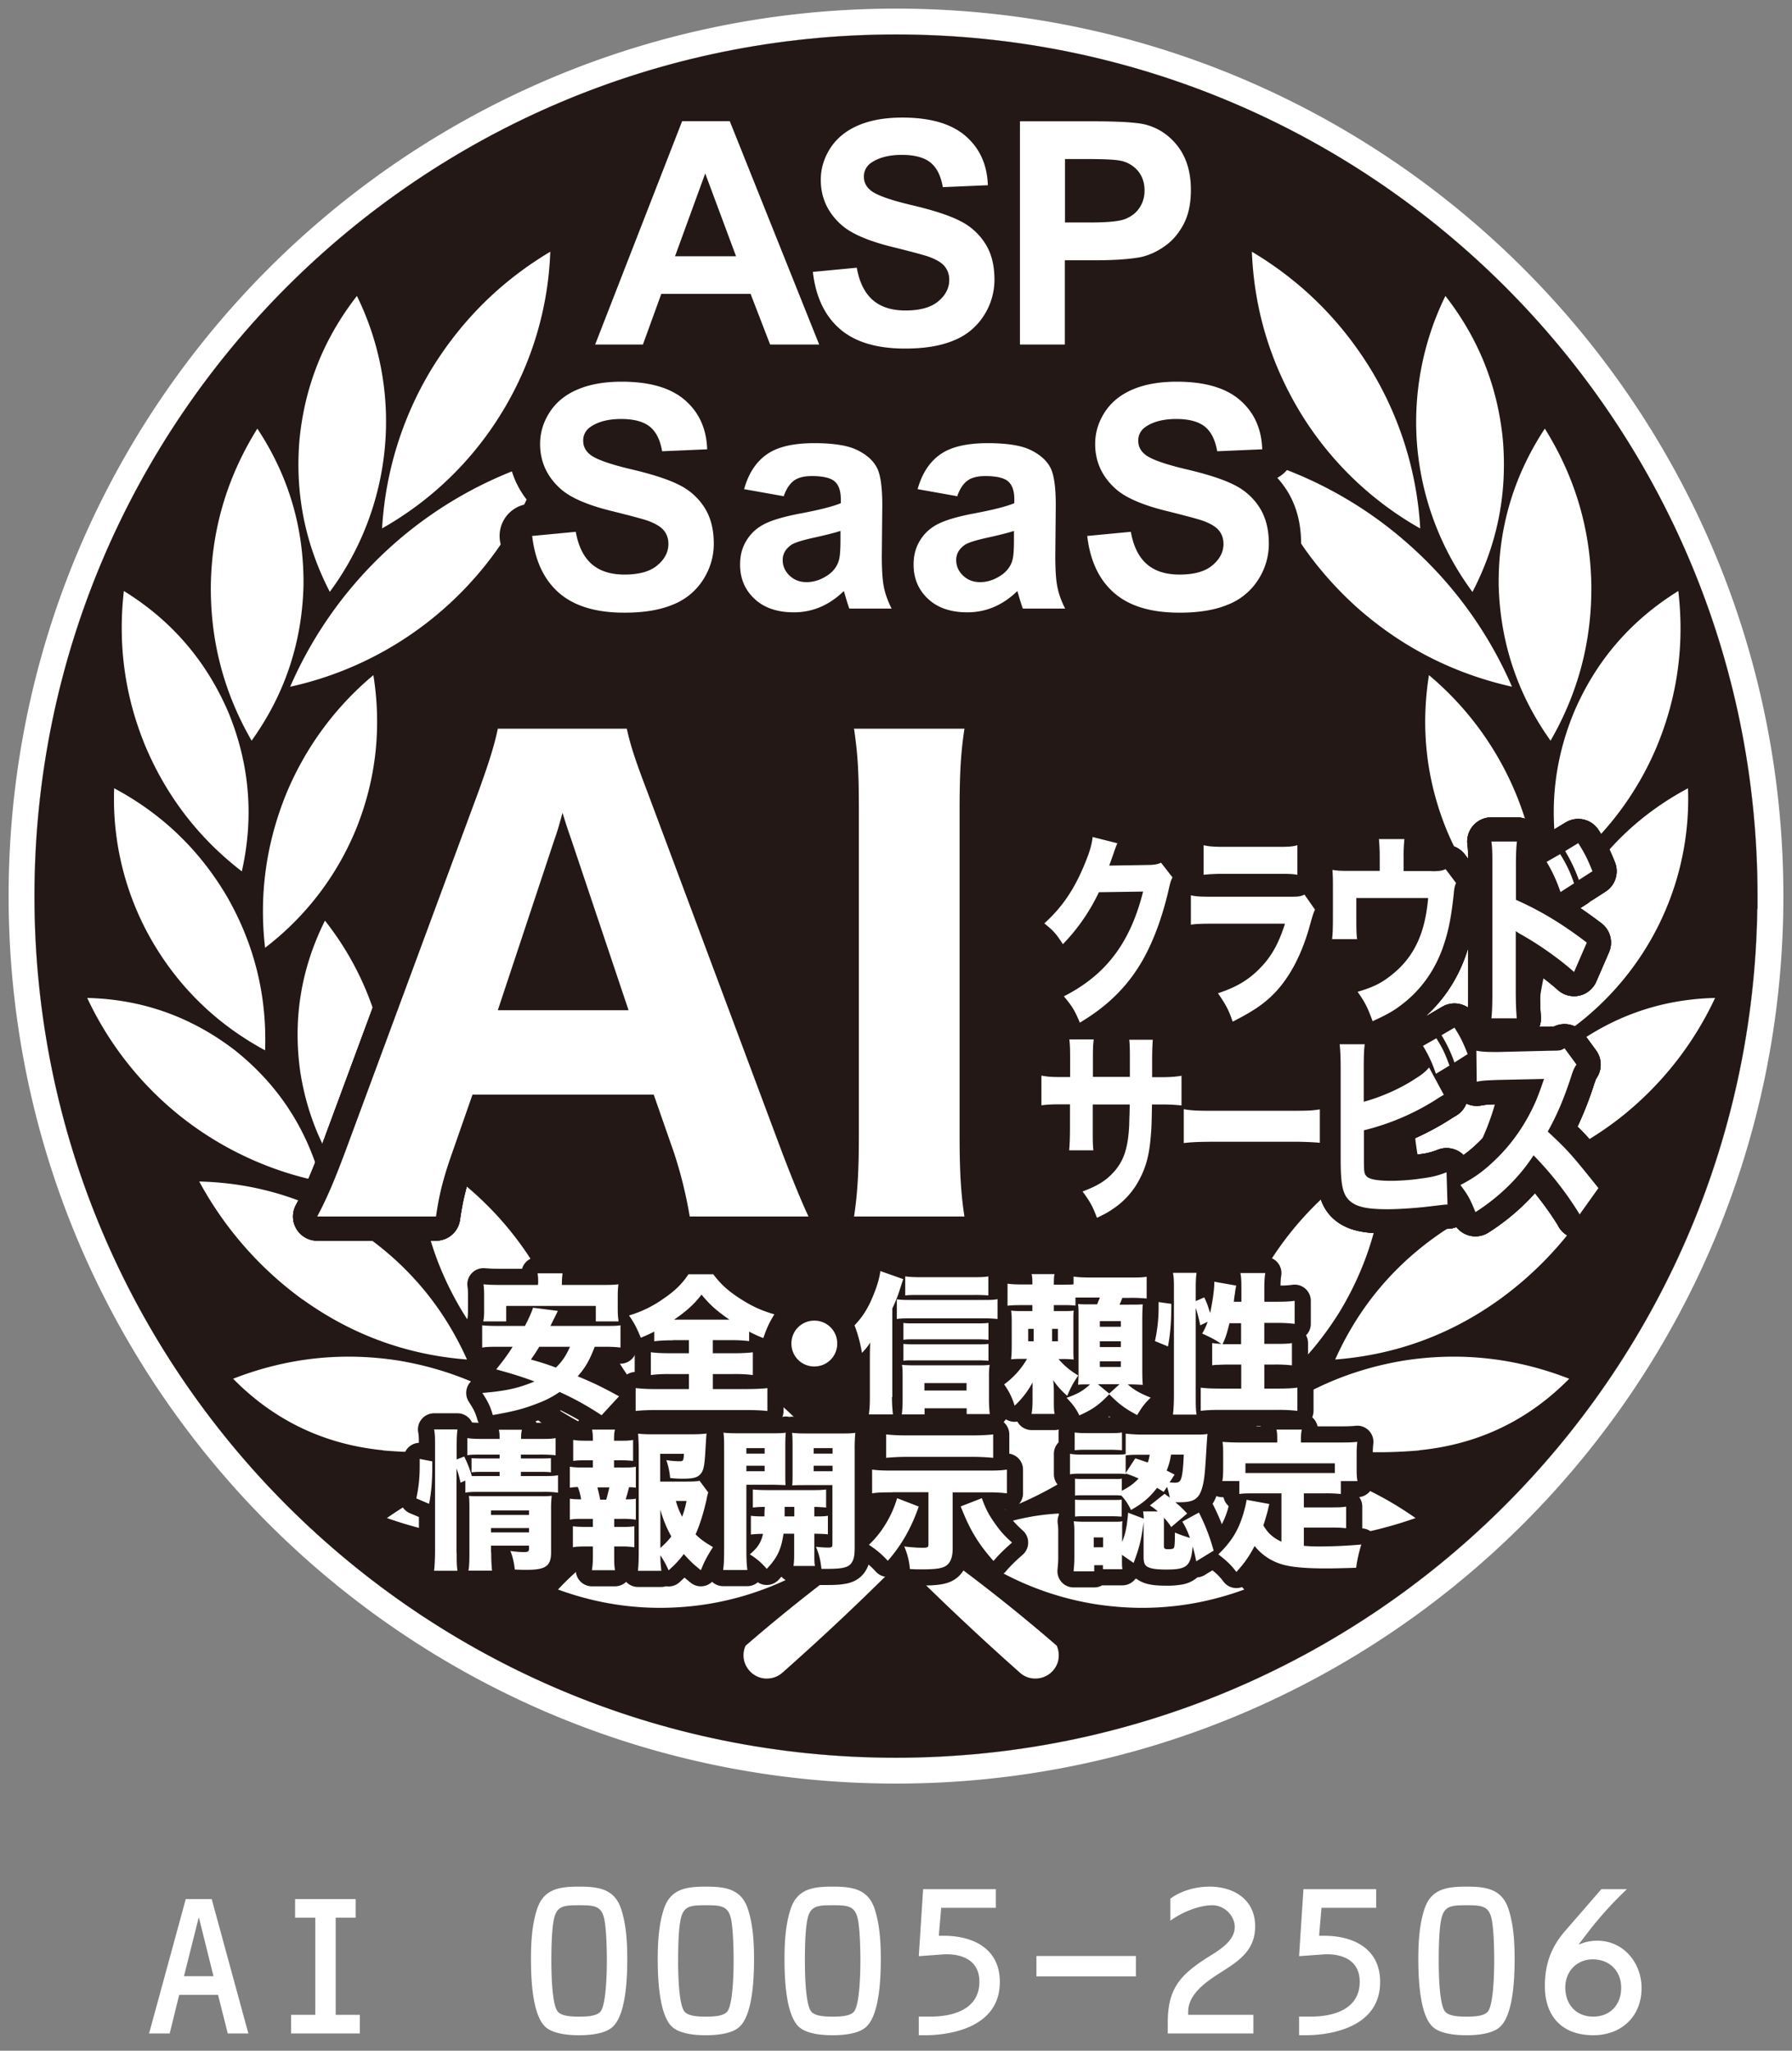
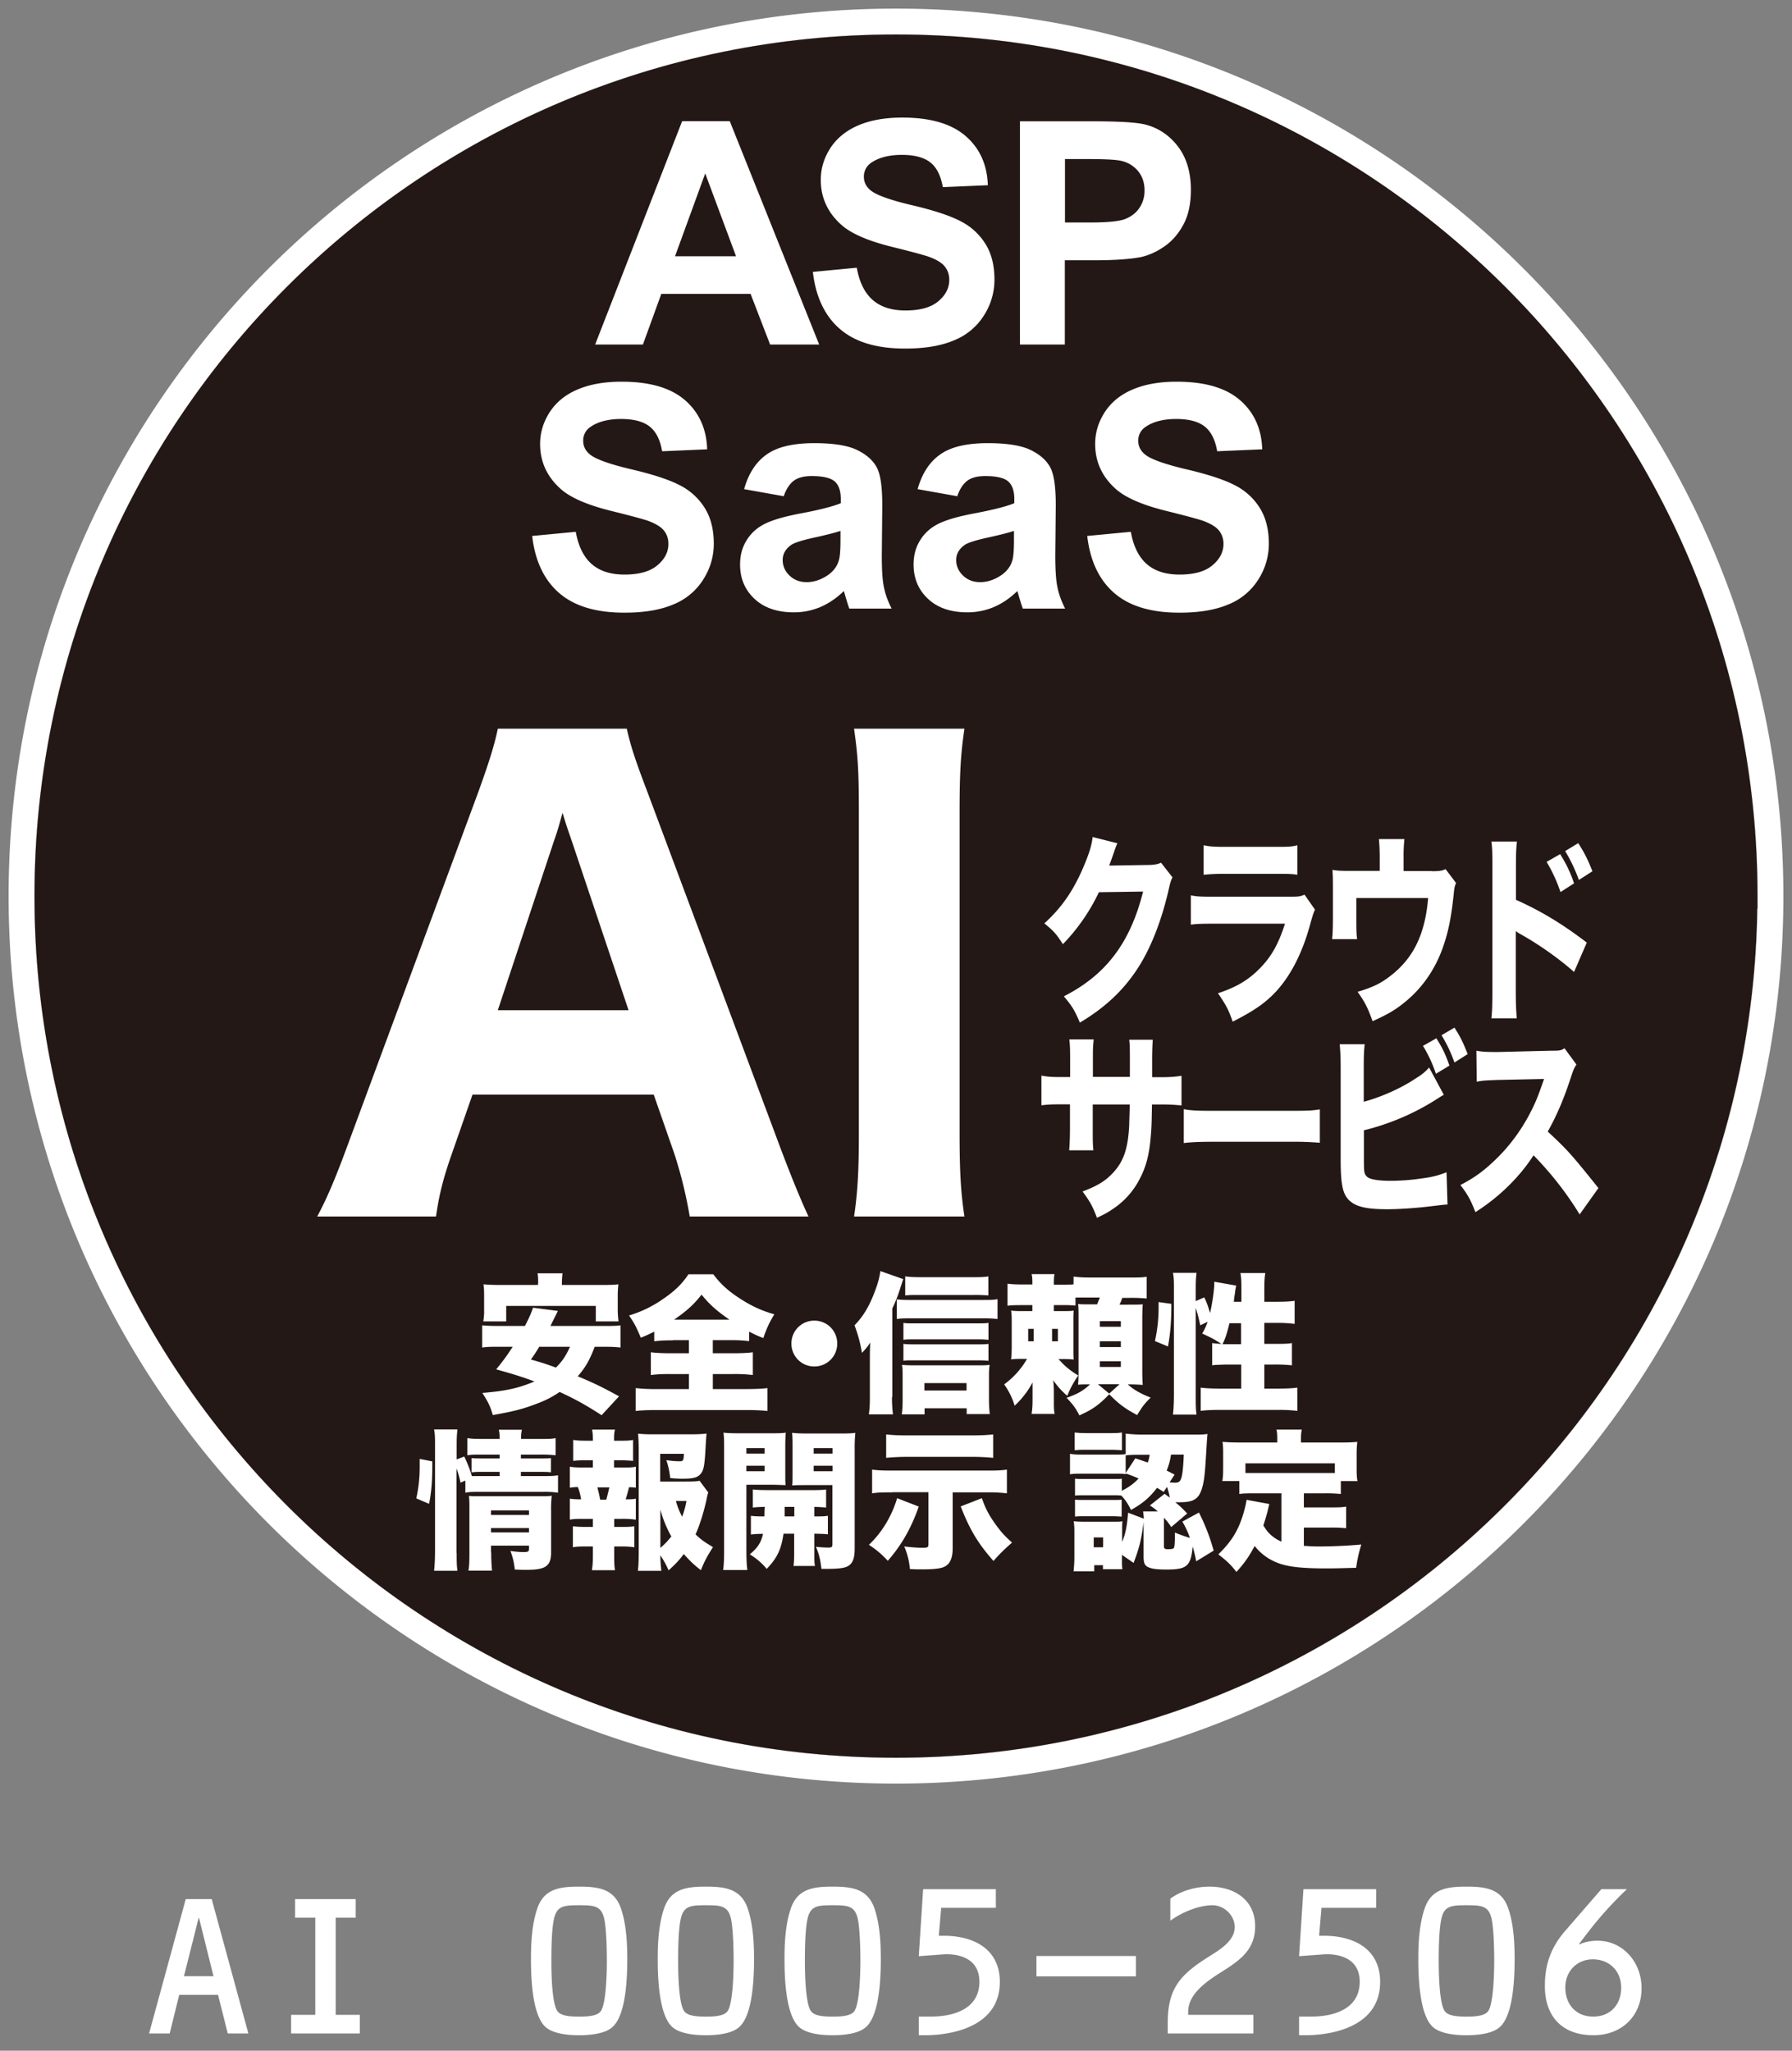
<svg xmlns="http://www.w3.org/2000/svg" width="104" height="119" fill="none">
  <rect width="100%" height="100%" fill="#808080" stroke="none" />
  <path d="M102 52c0 27.614-22.386 50-50 50S2 79.614 2 52 24.386 2 52 2s50 22.386 50 50z" fill="#fff" />
  <path d="M102 52c0-27.614-22.386-50-50-50S2 24.386 2 52s22.386 50 50 50 50-22.386 50-50zm1.5 0c0 28.443-23.057 51.5-51.5 51.5S.5 80.443.5 52 23.557.5 52 .5s51.5 23.057 51.5 51.5zM92.936 109.628h1.483a21.346 21.346 0 00-2.23 2.461l-.553.724.012.023a2.535 2.535 0 011.058-.218c1.518 0 2.564 1.288 2.564 2.748 0 1.656-1.184 2.737-2.794 2.737-1.794 0-2.818-1.069-2.818-2.852 0-1.265.357-2.254 1.173-3.197l2.105-2.426zm-.495 4.071c-.931 0-1.598.701-1.598 1.633 0 .989.632 1.69 1.621 1.69.966 0 1.622-.667 1.622-1.679 0-.977-.69-1.644-1.645-1.644zM85.108 109.479c1.115 0 2.035.126 2.426 1.265.31.908.368 1.978.368 2.932 0 1.024-.058 3.186-.828 3.922-.414.414-1.311.506-1.966.506-.668 0-1.553-.092-1.979-.506-.758-.736-.816-2.898-.816-3.922 0-.954.058-2.024.368-2.932.391-1.139 1.3-1.265 2.427-1.265zm0 1.081c-.92 0-1.335.034-1.484.92-.115.632-.126 1.667-.126 2.323 0 .609.022 2.472.356 2.909.219.299.862.311 1.254.311.39 0 1.034-.012 1.253-.311.322-.437.356-2.3.356-2.909 0-.656-.022-1.691-.126-2.323-.15-.886-.563-.92-1.483-.92zM76.693 110.709l-.138 1.621h.276c1.725 0 3.266.748 3.266 2.68 0 2.829-3.278 3.093-4.313 3.093h-.39v-1.081h.678c1.345 0 2.84-.437 2.84-2.024 0-1.483-1.414-1.633-2.093-1.587l-1.426.104.253-3.887h4.22v1.081h-3.173zM68.956 116.919h3.784V118h-4.968v-.632c0-1.978.724-2.772 2.334-3.795.621-.391 1.553-.92 1.553-1.748 0-.679-.621-1.265-1.288-1.265-.817 0-1.806.425-2.45.897v-1.277c.621-.471 1.507-.701 2.266-.701 1.437 0 2.656.759 2.656 2.3 0 1.518-1.104 2.104-2.23 2.829-.748.494-1.657 1.173-1.657 2.139v.172zM60.15 114.688v-1.184h5.773v1.184H60.15zM54.622 110.709l-.138 1.621h.276c1.725 0 3.266.748 3.266 2.68 0 2.829-3.278 3.093-4.313 3.093h-.39v-1.081H54c1.346 0 2.84-.437 2.84-2.024 0-1.483-1.414-1.633-2.093-1.587l-1.425.104.252-3.887h4.221v1.081h-3.174zM48.323 109.479c1.116 0 2.036.126 2.427 1.265.31.908.368 1.978.368 2.932 0 1.024-.058 3.186-.828 3.922-.414.414-1.311.506-1.967.506-.667 0-1.552-.092-1.978-.506-.759-.736-.816-2.898-.816-3.922 0-.954.057-2.024.368-2.932.39-1.139 1.3-1.265 2.426-1.265zm0 1.081c-.92 0-1.334.034-1.483.92-.115.632-.127 1.667-.127 2.323 0 .609.023 2.472.357 2.909.218.299.862.311 1.253.311.391 0 1.035-.012 1.254-.311.322-.437.356-2.3.356-2.909 0-.656-.023-1.691-.126-2.323-.15-.886-.564-.92-1.484-.92zM40.966 109.479c1.116 0 2.036.126 2.427 1.265.31.908.368 1.978.368 2.932 0 1.024-.058 3.186-.828 3.922-.414.414-1.311.506-1.967.506-.667 0-1.552-.092-1.978-.506-.759-.736-.816-2.898-.816-3.922 0-.954.057-2.024.368-2.932.39-1.139 1.3-1.265 2.426-1.265zm0 1.081c-.92 0-1.334.034-1.483.92-.115.632-.127 1.667-.127 2.323 0 .609.023 2.472.357 2.909.218.299.862.311 1.253.311.391 0 1.035-.012 1.254-.311.322-.437.356-2.3.356-2.909 0-.656-.023-1.691-.126-2.323-.15-.886-.564-.92-1.484-.92zM33.61 109.479c1.115 0 2.035.126 2.426 1.265.31.908.368 1.978.368 2.932 0 1.024-.058 3.186-.828 3.922-.414.414-1.311.506-1.967.506-.667 0-1.552-.092-1.978-.506-.759-.736-.816-2.898-.816-3.922 0-.954.057-2.024.368-2.932.39-1.139 1.3-1.265 2.426-1.265zm0 1.081c-.92 0-1.335.034-1.484.92-.115.632-.127 1.667-.127 2.323 0 .609.023 2.472.357 2.909.218.299.862.311 1.253.311.391 0 1.035-.012 1.254-.311.322-.437.356-2.3.356-2.909 0-.656-.023-1.691-.126-2.323-.15-.886-.564-.92-1.484-.92zM19.482 111.284v5.635h1.403V118h-3.99v-1.081h1.403v-5.635h-1.173v-1.081h3.519v1.081h-1.162zM12.39 114.677l-.84-3.381h-.023l-.85 3.381h1.713zm.264 1.081H10.4L9.848 118H8.652l2.128-7.797h1.506L14.414 118h-1.196l-.564-2.242z" fill="#fff" />
  <path d="M101.261 52c0 27.202-22.06 49.271-49.27 49.271-27.212 0-49.262-22.07-49.262-49.27C2.73 24.797 24.79 2.728 52 2.728c27.211 0 49.271 22.05 49.271 49.271h-.01z" fill="#231815" />
  <path d="M52 2c27.614 0 50 22.377 50 50v.73h-.015C101.594 79.997 79.361 102 51.99 102 24.376 102 2 79.604 2 52 2 24.395 24.386 2 52 2zM3.459 52c0 26.8 21.723 48.541 48.531 48.541 26.809 0 48.542-21.742 48.542-48.541v-.73h.003C100.146 24.79 78.565 3.46 52 3.46 25.192 3.459 3.459 25.2 3.459 52z" fill="#231815" />
-   <path d="M52.946 88.99a98.786 98.786 0 018.384 6.51c.121.29.15.59.075.9a1.36 1.36 0 01-1.368 1.002 1.29 1.29 0 01-.834-.328 153.297 153.297 0 01-6.238-5.845.927.927 0 00-.665-.272.927.927 0 00-.665.272 147.341 147.341 0 01-6.239 5.845 1.33 1.33 0 01-.834.328c-.318.019-.599-.075-.861-.262a1.394 1.394 0 01-.506-.74 1.35 1.35 0 01.075-.9 100.75 100.75 0 018.383-6.51c.197-.13.422-.197.656-.206.234 0 .46.075.656.206M49.05 89.551a17.24 17.24 0 01-7.981 3.531c-2.97.469-5.864.188-8.684-.843 2.136-2.304 4.75-3.728 7.85-4.262 3.119-.468 6.05.047 8.805 1.574M34.568 76.485a20.968 20.968 0 006.135 7.934 20.957 20.957 0 009.124 4.187c-.993-3.419-2.95-6.126-5.892-8.13a27.39 27.39 0 00-9.367-3.981M41.977 86.415a23.864 23.864 0 01-9.573 2.94c-3.41.282-6.725-.13-9.948-1.264 2.867-2.013 6.042-3.175 9.536-3.493 3.494-.281 6.82.318 9.985 1.807M22.222 84.166c2.454.215 4.88.103 7.297-.337.843-.16 1.63-.45 2.36-.9-2.566-2.117-5.498-3.437-8.776-3.98-3.288-.506-6.473-.15-9.574 1.058 2.399 2.435 5.302 3.812 8.693 4.15M33.781 82.591c-.122-3.26-1.03-6.294-2.716-9.104a18.813 18.813 0 00-6.82-6.604c.01 3.297.871 6.36 2.567 9.189a17.72 17.72 0 006.96 6.52M17.567 75.408c2.857 2.051 6.041 3.213 9.535 3.484-1.377-3.072-3.465-5.554-6.266-7.437-2.82-1.845-5.91-2.81-9.273-2.894a20.547 20.547 0 005.994 6.847M21.445 70.256c-2.183-2.248-3.513-4.908-4.01-8-.449-3.09.029-6.04 1.424-8.832a17.165 17.165 0 013.513 8.074c.45 2.998.131 5.92-.937 8.758M18.635 68.57c-.834-3.082-2.492-5.62-4.993-7.616-2.53-1.948-5.395-2.969-8.58-3.044a19.188 19.188 0 005.517 6.95 19.269 19.269 0 008.056 3.71zM15.384 60.946c.113-3.166-.618-6.117-2.182-8.87-1.593-2.727-3.785-4.843-6.576-6.333a16.461 16.461 0 002.192 8.852c1.583 2.726 3.775 4.843 6.557 6.35M15.384 54.998a16.569 16.569 0 005.34-7.035c1.114-2.838 1.423-5.77.946-8.786a17.862 17.862 0 00-5.152 7.119c-1.096 2.81-1.48 5.704-1.134 8.702zM14.035 50.565c-2.491-1.92-4.346-4.327-5.582-7.23-1.209-2.905-1.62-5.92-1.265-9.04 2.763 1.705 4.777 4.047 6.06 7.025 1.237 2.998 1.5 6.08.787 9.245zM14.597 42.988c1.93-2.688 2.932-5.695 3.016-9.002.038-3.316-.852-6.35-2.678-9.114-1.724 2.763-2.633 5.76-2.698 9.011-.047 3.25.74 6.285 2.37 9.105M16.846 39.85a19.973 19.973 0 009.039-4.636 19.982 19.982 0 005.601-8.486 23.46 23.46 0 00-8.767 4.964 23.59 23.59 0 00-5.883 8.168M19.14 34.344c-1.433-2.773-2.023-5.705-1.76-8.815.3-3.11 1.414-5.892 3.334-8.355a16.523 16.523 0 011.62 8.805 16.633 16.633 0 01-3.194 8.365zM22.175 30.652a20.084 20.084 0 012.876-9.245c1.742-2.829 4.028-5.096 6.885-6.8a19.15 19.15 0 01-2.792 9.3 19.193 19.193 0 01-6.969 6.755M55.55 89.551a17.283 17.283 0 007.98 3.531c2.97.469 5.864.188 8.684-.843-2.136-2.304-4.758-3.728-7.859-4.262-3.11-.468-6.051.047-8.805 1.574zM70.032 76.485a21.062 21.062 0 01-6.136 7.934 20.909 20.909 0 01-9.123 4.187c.993-3.419 2.95-6.126 5.892-8.13a27.388 27.388 0 019.367-3.981M62.622 86.415a23.798 23.798 0 0019.53 1.677c-2.866-2.014-6.041-3.176-9.535-3.495-3.485-.28-6.82.319-9.986 1.808M82.368 84.166c-2.445.215-4.88.103-7.288-.337a6.89 6.89 0 01-2.36-.9c2.566-2.117 5.489-3.437 8.777-3.98 3.287-.506 6.472-.15 9.573 1.058-2.398 2.435-5.302 3.812-8.702 4.15M70.809 82.591c.122-3.26 1.03-6.294 2.716-9.104a18.813 18.813 0 016.82-6.604c-.01 3.297-.872 6.36-2.567 9.189-1.733 2.81-4.047 4.983-6.97 6.52zM87.023 75.408c-2.857 2.051-6.032 3.213-9.535 3.484 1.377-3.072 3.465-5.554 6.266-7.437 2.82-1.845 5.91-2.81 9.273-2.894a20.47 20.47 0 01-6.004 6.847zM83.155 70.256c2.173-2.248 3.512-4.908 4.009-8 .45-3.09-.028-6.04-1.424-8.832a17.273 17.273 0 00-3.522 8.074c-.44 2.998-.131 5.92.937 8.758zM85.965 68.57c.834-3.082 2.492-5.62 4.992-7.616 2.53-1.948 5.396-2.969 8.58-3.044a19.164 19.164 0 01-5.507 6.95 19.252 19.252 0 01-8.065 3.71zM89.215 60.946c-.112-3.166.61-6.117 2.173-8.87 1.593-2.727 3.785-4.843 6.576-6.333a16.46 16.46 0 01-2.192 8.852 16.635 16.635 0 01-6.557 6.35zM89.215 54.998a16.569 16.569 0 01-5.339-7.035c-1.115-2.838-1.424-5.77-.946-8.786a17.925 17.925 0 016.285 15.82zM90.555 50.565a17.766 17.766 0 005.592-7.23c1.208-2.905 1.62-5.92 1.255-9.04-2.754 1.705-4.777 4.047-6.051 7.025-1.237 2.998-1.499 6.08-.787 9.245M89.993 42.988c-1.92-2.688-2.923-5.695-3.016-9.002-.038-3.316.861-6.35 2.678-9.114 1.724 2.763 2.633 5.76 2.698 9.011.047 3.25-.74 6.285-2.37 9.105M87.754 39.85c-3.419-.767-6.435-2.313-9.04-4.636-2.594-2.351-4.467-5.18-5.6-8.486a23.352 23.352 0 018.757 4.964 23.47 23.47 0 015.883 8.168M85.459 34.344c1.442-2.773 2.023-5.705 1.761-8.815-.3-3.11-1.414-5.892-3.335-8.355a16.617 16.617 0 00-1.63 8.805 16.632 16.632 0 003.195 8.365M82.424 30.652a19.986 19.986 0 00-2.885-9.245c-1.742-2.829-4.028-5.096-6.885-6.8.131 3.334 1.068 6.435 2.792 9.3a19.193 19.193 0 006.969 6.755" fill="#fff" />
  <path d="M36.376 40.88l.122.006a1.405 1.405 0 011.248 1.089c.139.613.281 1.139.658 2.188l.464 1.247.004.009 7.663 20.505.483 1.265c.468 1.2.885 2.189 1.175 2.803a1.406 1.406 0 01-1.27 2.006H40.03c-.685 0-1.27-.494-1.385-1.168a23.947 23.947 0 00-.85-3.464l-.852-2.44h-8.523l-.852 2.44-.001.004c-.524 1.482-.716 2.339-.871 3.422a1.405 1.405 0 01-1.39 1.206H18.41a1.405 1.405 0 01-1.239-2.068c.517-.964.978-2.036 1.7-4v-.002l7.588-20.505c.619-1.718.873-2.552 1.058-3.428l.03-.12a1.406 1.406 0 011.345-.994h7.484zm-6.385 2.811c-.204.727-.478 1.545-.892 2.696l-.004.012L21.507 66.9h.001c-.331.902-.618 1.642-.888 2.288h3.502c.168-.814.402-1.646.794-2.754l1.179-3.376.04-.103a1.405 1.405 0 011.286-.84H37.94l.111.005a1.406 1.406 0 011.216.938l1.18 3.382.008.022c.268.813.519 1.716.734 2.726h3.6c-.126-.312-.258-.64-.392-.984l-.495-1.297-7.662-20.504c-.484-1.268-.759-2.054-.952-2.712h-5.297zm2.645 2.07a1.406 1.406 0 011.358 1.002c.272.908.39 1.2.51 1.558l3.307 9.854a1.405 1.405 0 01-1.332 1.853h-7.587a1.406 1.406 0 01-1.334-1.848l3.269-9.855.008-.023.137-.402c.112-.342.165-.554.323-1.115l.037-.111a1.405 1.405 0 011.304-.913zm-1.798 11.456h3.688l-1.855-5.527-1.833 5.527z" fill="#231815" />
  <path d="M54.286 47.091c0-1.485.03-2.491.106-3.4h-3.246c.078.897.104 1.856.104 3.4v18.697c0 1.39-.03 2.444-.108 3.4h3.25c-.076-.937-.106-1.978-.106-3.4V47.09zm2.81 18.697c0 2.192.074 3.333.265 4.594a1.406 1.406 0 01-1.39 1.616h-6.406a1.405 1.405 0 01-1.39-1.616c.191-1.26.265-2.466.265-4.594V47.09c0-2.059-.048-2.958-.196-4.098l-.07-.507a1.406 1.406 0 011.39-1.605h6.407a1.406 1.406 0 011.39 1.61c-.192 1.306-.265 2.31-.265 4.6v18.697z" fill="#231815" />
  <path d="M36.376 40.88l.122.006a1.405 1.405 0 011.248 1.089c.139.613.281 1.139.658 2.188l.464 1.247.004.009 7.663 20.505.483 1.265c.468 1.2.885 2.189 1.175 2.803a1.406 1.406 0 01-1.27 2.006H40.03c-.685 0-1.27-.494-1.385-1.168a23.947 23.947 0 00-.85-3.464l-.852-2.44h-8.523l-.852 2.44-.001.004c-.524 1.482-.716 2.339-.871 3.422a1.405 1.405 0 01-1.39 1.206H18.41a1.405 1.405 0 01-1.239-2.068c.517-.964.978-2.036 1.7-4v-.002l7.588-20.505c.619-1.718.873-2.552 1.058-3.428l.03-.12a1.406 1.406 0 011.345-.994h7.484zm-6.385 2.811c-.204.727-.478 1.545-.892 2.696l-.004.012L21.507 66.9h.001c-.331.902-.618 1.642-.888 2.288h3.502c.168-.814.402-1.646.794-2.754l1.179-3.376.04-.103a1.405 1.405 0 011.286-.84H37.94l.111.005a1.406 1.406 0 011.216.938l1.18 3.382.008.022c.268.813.519 1.716.734 2.726h3.6c-.126-.312-.258-.64-.392-.984l-.495-1.297-7.662-20.504c-.484-1.268-.759-2.054-.952-2.712h-5.297zm2.645 2.07a1.406 1.406 0 011.358 1.002c.272.908.39 1.2.51 1.558l3.307 9.854a1.405 1.405 0 01-1.332 1.853h-7.587a1.406 1.406 0 01-1.334-1.848l3.269-9.855.008-.023.137-.402c.112-.342.165-.554.323-1.115l.037-.111a1.405 1.405 0 011.304-.913zm-1.798 11.456h3.688l-1.855-5.527-1.833 5.527z" fill="#231815" />
  <path d="M54.286 47.091c0-1.485.03-2.491.106-3.4h-3.246c.078.897.104 1.856.104 3.4v18.697c0 1.39-.03 2.444-.108 3.4h3.25c-.076-.937-.106-1.978-.106-3.4V47.09zm2.81 18.697c0 2.192.074 3.333.265 4.594a1.406 1.406 0 01-1.39 1.616h-6.406a1.405 1.405 0 01-1.39-1.616c.191-1.26.265-2.466.265-4.594V47.09c0-2.059-.048-2.958-.196-4.098l-.07-.507a1.406 1.406 0 011.39-1.605h6.407a1.406 1.406 0 011.39 1.61c-.192 1.306-.265 2.31-.265 4.6v18.697z" fill="#231815" />
  <path d="M36.376 40.88l.122.006a1.405 1.405 0 011.248 1.089c.139.613.281 1.139.658 2.188l.464 1.247.004.009 7.663 20.505.483 1.265c.468 1.2.885 2.189 1.175 2.803a1.406 1.406 0 01-1.27 2.006H40.03c-.685 0-1.27-.494-1.385-1.168a23.947 23.947 0 00-.85-3.464l-.852-2.44h-8.523l-.852 2.44-.001.004c-.524 1.482-.716 2.339-.871 3.422a1.405 1.405 0 01-1.39 1.206H18.41a1.405 1.405 0 01-1.239-2.068c.517-.964.978-2.036 1.7-4v-.002l7.588-20.505c.619-1.718.873-2.552 1.058-3.428l.03-.12a1.406 1.406 0 011.345-.994h7.484zm-6.385 2.811c-.204.727-.478 1.545-.892 2.696l-.004.012L21.507 66.9h.001c-.331.902-.618 1.642-.888 2.288h3.502c.168-.814.402-1.646.794-2.754l1.179-3.376.04-.103a1.405 1.405 0 011.286-.84H37.94l.111.005a1.406 1.406 0 011.216.938l1.18 3.382.008.022c.268.813.519 1.716.734 2.726h3.6c-.126-.312-.258-.64-.392-.984l-.495-1.297-7.662-20.504c-.484-1.268-.759-2.054-.952-2.712h-5.297zm2.645 2.07a1.406 1.406 0 011.358 1.002c.272.908.39 1.2.51 1.558l3.307 9.854a1.405 1.405 0 01-1.332 1.853h-7.587a1.406 1.406 0 01-1.334-1.848l3.269-9.855.008-.023.137-.402c.112-.342.165-.554.323-1.115l.037-.111a1.405 1.405 0 011.304-.913zm-1.798 11.456h3.688l-1.855-5.527-1.833 5.527z" fill="#231815" />
  <path d="M54.286 47.091c0-1.485.03-2.491.106-3.4h-3.246c.078.897.104 1.856.104 3.4v18.697c0 1.39-.03 2.444-.108 3.4h3.25c-.076-.937-.106-1.978-.106-3.4V47.09zm2.81 18.697c0 2.192.074 3.333.265 4.594a1.406 1.406 0 01-1.39 1.616h-6.406a1.405 1.405 0 01-1.39-1.616c.191-1.26.265-2.466.265-4.594V47.09c0-2.059-.048-2.958-.196-4.098l-.07-.507a1.406 1.406 0 011.39-1.605h6.407a1.406 1.406 0 011.39 1.61c-.192 1.306-.265 2.31-.265 4.6v18.697zM62.596 47.425a1.407 1.407 0 011.156-.217l1.328.336c.287.048.555.18.765.39l.01.009.079.087c.186.22.294.487.323.764l.424-.007.108-.006c.008 0 .014-.002.019-.003a1.406 1.406 0 011.68.418l.666.853c.333.427.39 1.008.148 1.493l-.02.042-.007.022-.09.377-.005.018c-.456 1.95-1.146 3.724-2.056 5.079h.001c-.884 1.32-1.985 2.374-3.44 3.289l-.295.181a1.405 1.405 0 01-1.953-.53l-.066-.138a4.458 4.458 0 00-.297-.624 4.566 4.566 0 00-.41-.54 1.406 1.406 0 01.44-2.154c.23-.117.45-.242.659-.373a1.405 1.405 0 01-1.167-.513l-.094-.129a3.846 3.846 0 00-.347-.49 3.537 3.537 0 00-.43-.383 1.405 1.405 0 01-.058-2.136c.876-.791 1.475-1.671 2.008-2.994l.004-.01 1.3.534-.002-.001-1.298-.534c.241-.586.312-.884.33-1.09l.023-.153c.07-.348.271-.659.564-.867z" fill="#231815" />
  <path d="M68.978 47.95a1.406 1.406 0 011.189-.27c.165.037.332.057.932.057h2.97c.375 0 .55-.003.665-.011a.915.915 0 00.202-.036 1.406 1.406 0 011.765 1.359v1.714c0 .05-.003.1-.008.15.06.06.116.126.166.198l.61.87.096.161c.2.388.21.85.02 1.25a.886.886 0 00-.052.127c-.025.078-.053.175-.12.406-.5 1.885-1.29 3.464-2.377 4.62l-.297.297c-.582.553-1.2.97-2.09 1.45l-.47.246a1.405 1.405 0 01-1.91-.65l-.057-.141c-.195-.562-.263-.696-.686-1.319a1.406 1.406 0 01.717-2.123c.92-.307 1.4-.612 1.892-1.117l.166-.182h-1.839c-.74 0-.924.01-1.155.042a1.405 1.405 0 01-1.599-1.39V52.17l-.004-.026a1.404 1.404 0 01.744-1.439V49.05l.01-.16c.041-.367.227-.706.52-.939z" fill="#231815" />
  <path d="M81.507 47.287l.148.008a1.406 1.406 0 011.257 1.4l-.009.148a5.85 5.85 0 00-.024.3h.21l.106.003.023.002.081-.001.044-.004a1.404 1.404 0 011.672.444l.61.806.102.156c.183.324.23.709.13 1.068l-.062.176-.007.014a1.703 1.703 0 00-.005.04l-.021.2-.002.016c-.157 1.475-.343 2.376-.699 3.39v.001c-.544 1.54-1.474 2.872-2.743 3.87l-.001-.002c-.608.489-1.171.808-2.08 1.217a1.405 1.405 0 01-1.895-.796c-.265-.72-.344-.87-.703-1.383a1.406 1.406 0 01.75-2.154c.649-.192.963-.337 1.277-.56l.146-.11c.66-.502 1.12-1.114 1.397-2.02h-1.087c.002.453.007.626.03.779a1.406 1.406 0 01-1.39 1.61H77.31a1.405 1.405 0 01-1.398-1.549l.018-.218c.015-.228.021-.504.021-1.025v-1.432c0-.439 0-.674-.01-.881l-.013-.205a1.405 1.405 0 011.605-1.504c.143.021.205.028.289.033.1.006.245.008.546.008h.28l-.02-.304a1.405 1.405 0 011.398-1.54h1.48z" fill="#231815" />
  <path d="M88.035 47.429a1.405 1.405 0 011.381 1.162l.432-.247.118-.058c.046-.036.092-.071.143-.102l.758-.459.125-.067a1.405 1.405 0 011.788.515c.45.709.637 1.107.941 1.856l.042.118a1.405 1.405 0 01-.482 1.52l-.103.072-.786.506c-.03.019-.062.034-.093.051a1.367 1.367 0 01-.09.077l-.098.069-.396.253c.398.27.806.563 1.23.886.512.392.692 1.084.435 1.676l-.74 1.705a1.405 1.405 0 01-2.226.487 14.469 14.469 0 00-1.04-.837v.83c0 .731.019 1.131.052 1.532a1.406 1.406 0 01-1.4 1.522h-1.48a1.405 1.405 0 01-1.375-1.693c.027-.325.035-.68.035-1.38v-7.006c0-.871-.003-1.095-.043-1.393a1.406 1.406 0 011.392-1.595h1.48zM62.596 47.425a1.407 1.407 0 011.156-.217l1.328.336c.287.048.555.18.765.39l.01.009.079.087c.186.22.294.487.323.764l.424-.007.108-.006c.008 0 .014-.002.019-.003a1.406 1.406 0 011.68.418l.666.853c.333.427.39 1.008.148 1.493l-.02.042-.007.022-.09.377-.005.018c-.456 1.95-1.146 3.724-2.056 5.079h.001c-.884 1.32-1.985 2.374-3.44 3.289l-.295.181a1.405 1.405 0 01-1.953-.53l-.066-.138a4.458 4.458 0 00-.297-.624 4.566 4.566 0 00-.41-.54 1.406 1.406 0 01.44-2.154c.23-.117.45-.242.659-.373a1.405 1.405 0 01-1.167-.513l-.094-.129a3.846 3.846 0 00-.347-.49 3.537 3.537 0 00-.43-.383 1.405 1.405 0 01-.058-2.136c.876-.791 1.475-1.671 2.008-2.994l.004-.01 1.3.534-.002-.001-1.298-.534c.241-.586.312-.884.33-1.09l.023-.153c.07-.348.271-.659.564-.867z" fill="#231815" />
  <path d="M68.978 47.95a1.406 1.406 0 011.189-.27c.165.037.332.057.932.057h2.97c.375 0 .55-.003.665-.011a.915.915 0 00.202-.036 1.406 1.406 0 011.765 1.359v1.714c0 .05-.003.1-.008.15.06.06.116.126.166.198l.61.87.096.161c.2.388.21.85.02 1.25a.886.886 0 00-.052.127c-.025.078-.053.175-.12.406-.5 1.885-1.29 3.464-2.377 4.62l-.297.297c-.582.553-1.2.97-2.09 1.45l-.47.246a1.405 1.405 0 01-1.91-.65l-.057-.141c-.195-.562-.263-.696-.686-1.319a1.406 1.406 0 01.717-2.123c.92-.307 1.4-.612 1.892-1.117l.166-.182h-1.839c-.74 0-.924.01-1.155.042a1.405 1.405 0 01-1.599-1.39V52.17l-.004-.026a1.404 1.404 0 01.744-1.439V49.05l.01-.16c.041-.367.227-.706.52-.939z" fill="#231815" />
  <path d="M81.507 47.287l.148.008a1.406 1.406 0 011.257 1.4l-.009.148a5.85 5.85 0 00-.024.3h.21l.106.003.023.002.081-.001.044-.004a1.404 1.404 0 011.672.444l.61.806.102.156c.183.324.23.709.13 1.068l-.062.176-.007.014a1.703 1.703 0 00-.005.04l-.021.2-.002.016c-.157 1.475-.343 2.376-.699 3.39v.001c-.544 1.54-1.474 2.872-2.743 3.87l-.001-.002c-.608.489-1.171.808-2.08 1.217a1.405 1.405 0 01-1.895-.796c-.265-.72-.344-.87-.703-1.383a1.406 1.406 0 01.75-2.154c.649-.192.963-.337 1.277-.56l.146-.11c.66-.502 1.12-1.114 1.397-2.02h-1.087c.002.453.007.626.03.779a1.406 1.406 0 01-1.39 1.61H77.31a1.405 1.405 0 01-1.398-1.549l.018-.218c.015-.228.021-.504.021-1.025v-1.432c0-.439 0-.674-.01-.881l-.013-.205a1.405 1.405 0 011.605-1.504c.143.021.205.028.289.033.1.006.245.008.546.008h.28l-.02-.304a1.405 1.405 0 011.398-1.54h1.48z" fill="#231815" />
  <path d="M88.035 47.429a1.405 1.405 0 011.381 1.162l.432-.247.118-.058c.046-.036.092-.071.143-.102l.758-.459.125-.067a1.405 1.405 0 011.788.515c.45.709.637 1.107.941 1.856l.042.118a1.405 1.405 0 01-.482 1.52l-.103.072-.786.506c-.03.019-.062.034-.093.051a1.367 1.367 0 01-.09.077l-.098.069-.396.253c.398.27.806.563 1.23.886.512.392.692 1.084.435 1.676l-.74 1.705a1.405 1.405 0 01-2.226.487 14.469 14.469 0 00-1.04-.837v.83c0 .731.019 1.131.052 1.532a1.406 1.406 0 01-1.4 1.522h-1.48a1.405 1.405 0 01-1.375-1.693c.027-.325.035-.68.035-1.38v-7.006c0-.871-.003-1.095-.043-1.393a1.406 1.406 0 011.392-1.595h1.48zM62.596 47.425a1.407 1.407 0 011.156-.217l1.328.336c.287.048.555.18.765.39l.01.009.079.087c.186.22.294.487.323.764l.424-.007.108-.006c.008 0 .014-.002.019-.003a1.406 1.406 0 011.68.418l.666.853c.333.427.39 1.008.148 1.493l-.02.042-.007.022-.09.377-.005.018c-.456 1.95-1.146 3.724-2.056 5.079h.001c-.884 1.32-1.985 2.374-3.44 3.289l-.295.181a1.405 1.405 0 01-1.953-.53l-.066-.138a4.458 4.458 0 00-.297-.624 4.566 4.566 0 00-.41-.54 1.406 1.406 0 01.44-2.154c.23-.117.45-.242.659-.373a1.405 1.405 0 01-1.167-.513l-.094-.129a3.846 3.846 0 00-.347-.49 3.537 3.537 0 00-.43-.383 1.405 1.405 0 01-.058-2.136c.876-.791 1.475-1.671 2.008-2.994l.004-.01 1.3.534-.002-.001-1.298-.534c.241-.586.312-.884.33-1.09l.023-.153c.07-.348.271-.659.564-.867z" fill="#231815" />
  <path d="M68.978 47.95a1.406 1.406 0 011.189-.27c.165.037.332.057.932.057h2.97c.375 0 .55-.003.665-.011a.915.915 0 00.202-.036 1.406 1.406 0 011.765 1.359v1.714c0 .05-.003.1-.008.15.06.06.116.126.166.198l.61.87.096.161c.2.388.21.85.02 1.25a.886.886 0 00-.052.127c-.025.078-.053.175-.12.406-.5 1.885-1.29 3.464-2.377 4.62l-.297.297c-.582.553-1.2.97-2.09 1.45l-.47.246a1.405 1.405 0 01-1.91-.65l-.057-.141c-.195-.562-.263-.696-.686-1.319a1.406 1.406 0 01.717-2.123c.92-.307 1.4-.612 1.892-1.117l.166-.182h-1.839c-.74 0-.924.01-1.155.042a1.405 1.405 0 01-1.599-1.39V52.17l-.004-.026a1.404 1.404 0 01.744-1.439V49.05l.01-.16c.041-.367.227-.706.52-.939z" fill="#231815" />
  <path d="M81.507 47.287l.148.008a1.406 1.406 0 011.257 1.4l-.009.148a5.85 5.85 0 00-.024.3h.21l.106.003.023.002.081-.001.044-.004a1.404 1.404 0 011.672.444l.61.806.102.156c.183.324.23.709.13 1.068l-.062.176-.007.014a1.703 1.703 0 00-.005.04l-.021.2-.002.016c-.157 1.475-.343 2.376-.699 3.39v.001c-.544 1.54-1.474 2.872-2.743 3.87l-.001-.002c-.608.489-1.171.808-2.08 1.217a1.405 1.405 0 01-1.895-.796c-.265-.72-.344-.87-.703-1.383a1.406 1.406 0 01.75-2.154c.649-.192.963-.337 1.277-.56l.146-.11c.66-.502 1.12-1.114 1.397-2.02h-1.087c.002.453.007.626.03.779a1.406 1.406 0 01-1.39 1.61H77.31a1.405 1.405 0 01-1.398-1.549l.018-.218c.015-.228.021-.504.021-1.025v-1.432c0-.439 0-.674-.01-.881l-.013-.205a1.405 1.405 0 011.605-1.504c.143.021.205.028.289.033.1.006.245.008.546.008h.28l-.02-.304a1.405 1.405 0 011.398-1.54h1.48z" fill="#231815" />
  <path d="M88.035 47.429a1.405 1.405 0 011.381 1.162l.432-.247.118-.058c.046-.036.092-.071.143-.102l.758-.459.125-.067a1.405 1.405 0 011.788.515c.45.709.637 1.107.941 1.856l.042.118a1.405 1.405 0 01-.482 1.52l-.103.072-.786.506c-.03.019-.062.034-.093.051a1.367 1.367 0 01-.09.077l-.098.069-.396.253c.398.27.806.563 1.23.886.512.392.692 1.084.435 1.676l-.74 1.705a1.405 1.405 0 01-2.226.487 14.469 14.469 0 00-1.04-.837v.83c0 .731.019 1.131.052 1.532a1.406 1.406 0 01-1.4 1.522h-1.48a1.405 1.405 0 01-1.375-1.693c.027-.325.035-.68.035-1.38v-7.006c0-.871-.003-1.095-.043-1.393a1.406 1.406 0 011.392-1.595h1.48zM63.475 58.912c.396 0 .774.168 1.04.461.265-.28.633-.443 1.02-.443h1.368l.146.009a1.405 1.405 0 011.255 1.503c-.014.178-.022.38-.028.606l.064-.01a1.405 1.405 0 011.635 1.387v1.723a1.405 1.405 0 01-1.42 1.405l-.149-.009a5.53 5.53 0 00-.183-.02c-.008.161-.018.303-.033.476h.001c-.094 1.202-.305 2.1-.788 3.032a5.994 5.994 0 01-1.989 2.258h.001c-.26.18-.48.313-.799.475l-.355.174a1.405 1.405 0 01-1.916-.782c-.146-.393-.23-.58-.419-.86l-.23-.325a1.405 1.405 0 01.149-1.833 1.402 1.402 0 01-1.193-1.517l.028-.477c.006-.169.008-.372.01-.62l-.088.01a1.405 1.405 0 01-1.567-1.396v-1.723l.008-.156a1.407 1.407 0 011.648-1.227l.006.001a6.964 6.964 0 00-.011-.338l-.019-.196a1.405 1.405 0 011.394-1.588h1.414z" fill="#231815" />
  <path d="M67.803 63.283a1.405 1.405 0 011.156-.301c.264.049.48.07 1.4.07h4.581c.929 0 1.13-.013 1.412-.063l.154-.018a1.405 1.405 0 011.497 1.401v1.94a1.405 1.405 0 01-1.548 1.397c-.29-.03-.82-.05-1.524-.05h-4.572c-.573 0-.966.016-1.239.04l-.236.024a1.405 1.405 0 01-1.588-1.393v-1.967l.009-.156c.04-.359.217-.69.498-.924z" fill="#231815" />
  <path d="M83.822 58.358a1.405 1.405 0 011.77.515c.419.651.599 1.04.892 1.778l.041.119a1.405 1.405 0 01-.492 1.515l-.103.072-.768.486a1.384 1.384 0 01-.113.064 1.404 1.404 0 01-.407 1.742l-.114.078c-.082.05-.154.091-.18.106l-.086.054-.02.013a15.533 15.533 0 01-3.682 1.749v.466c.05.001.103.003.16.003.424 0 1.062-.043 1.513-.114l.042-.006.367-.053a3.61 3.61 0 00.8-.228l.161-.052a1.405 1.405 0 011.752 1.32l.057 1.873a1.406 1.406 0 01-1.405 1.447c-.014 0-.036 0-.152.013l-.236.028-.372.044h-.001c-.85.107-1.967.187-2.724.187-1.132 0-2.195-.097-3.007-.745l-.16-.136-.012-.013c-.446-.425-.685-.935-.807-1.521-.11-.525-.135-1.163-.135-1.913v-5.18c0-.697-.017-.99-.05-1.34a1.405 1.405 0 011.399-1.535h1.452l.149.007a1.406 1.406 0 011.246 1.556c-.034.302-.044.493-.046 1.134a7.62 7.62 0 00.81-.465l.017-.011-.003-.006a1.406 1.406 0 01.516-1.94l.777-.44.126-.063.009-.003c.047-.036.094-.07.145-.1l.75-.44.124-.065z" fill="#231815" />
  <path d="M90.185 59.568a1.405 1.405 0 011.747.433l.693.946.063.094c.296.48.277 1.097-.058 1.56l-.006.008-.004.01-.092.257a20.274 20.274 0 01-.974 2.497c.682.675 1.129 1.22 2.308 2.693.393.49.412 1.182.047 1.694l-.96 1.343a1.405 1.405 0 01-1.784.69l-.106-.047-.018-.01a1.404 1.404 0 01-.64-.654 17.98 17.98 0 00-1.32-1.843c-.702.785-1.521 1.5-2.416 2.101l-.286.187a1.406 1.406 0 01-1.99-.525l-.066-.14a6.155 6.155 0 00-.305-.687 4.85 4.85 0 00-.386-.566 1.405 1.405 0 01.479-2.091c.672-.348 1.097-.653 1.678-1.21l.003-.002.31-.312a9.033 9.033 0 001.387-1.932l-.487.01c-.558.02-.74.031-.884.052l-.148.026a1.406 1.406 0 01-1.663-1.21l-.01-.154-.018-1.799a1.406 1.406 0 011.672-1.394c.16.031.309.05.838.05h.134l3.082-.075h.18zM63.475 58.912c.396 0 .774.168 1.04.461.265-.28.633-.443 1.02-.443h1.368l.146.009a1.405 1.405 0 011.255 1.503c-.014.178-.022.38-.028.606l.064-.01a1.405 1.405 0 011.635 1.387v1.723a1.405 1.405 0 01-1.42 1.405l-.149-.009a5.53 5.53 0 00-.183-.02c-.008.161-.018.303-.033.476h.001c-.094 1.202-.305 2.1-.788 3.032a5.994 5.994 0 01-1.989 2.258h.001c-.26.18-.48.313-.799.475l-.355.174a1.405 1.405 0 01-1.916-.782c-.146-.393-.23-.58-.419-.86l-.23-.325a1.405 1.405 0 01.149-1.833 1.402 1.402 0 01-1.193-1.517l.028-.477c.006-.169.008-.372.01-.62l-.088.01a1.405 1.405 0 01-1.567-1.396v-1.723l.008-.156a1.407 1.407 0 011.648-1.227l.006.001a6.964 6.964 0 00-.011-.338l-.019-.196a1.405 1.405 0 011.394-1.588h1.414z" fill="#231815" />
  <path d="M67.803 63.283a1.405 1.405 0 011.156-.301c.264.049.48.07 1.4.07h4.581c.929 0 1.13-.013 1.412-.063l.154-.018a1.405 1.405 0 011.497 1.401v1.94a1.405 1.405 0 01-1.548 1.397c-.29-.03-.82-.05-1.524-.05h-4.572c-.573 0-.966.016-1.239.04l-.236.024a1.405 1.405 0 01-1.588-1.393v-1.967l.009-.156c.04-.359.217-.69.498-.924z" fill="#231815" />
  <path d="M83.822 58.358a1.405 1.405 0 011.77.515c.419.651.599 1.04.892 1.778l.041.119a1.405 1.405 0 01-.492 1.515l-.103.072-.768.486a1.384 1.384 0 01-.113.064 1.404 1.404 0 01-.407 1.742l-.114.078c-.082.05-.154.091-.18.106l-.086.054-.02.013a15.533 15.533 0 01-3.682 1.749v.466c.05.001.103.003.16.003.424 0 1.062-.043 1.513-.114l.042-.006.367-.053a3.61 3.61 0 00.8-.228l.161-.052a1.405 1.405 0 011.752 1.32l.057 1.873a1.406 1.406 0 01-1.405 1.447c-.014 0-.036 0-.152.013l-.236.028-.372.044h-.001c-.85.107-1.967.187-2.724.187-1.132 0-2.195-.097-3.007-.745l-.16-.136-.012-.013c-.446-.425-.685-.935-.807-1.521-.11-.525-.135-1.163-.135-1.913v-5.18c0-.697-.017-.99-.05-1.34a1.405 1.405 0 011.399-1.535h1.452l.149.007a1.406 1.406 0 011.246 1.556c-.034.302-.044.493-.046 1.134a7.62 7.62 0 00.81-.465l.017-.011-.003-.006a1.406 1.406 0 01.516-1.94l.777-.44.126-.063.009-.003c.047-.036.094-.07.145-.1l.75-.44.124-.065z" fill="#231815" />
  <path d="M90.185 59.568a1.405 1.405 0 011.747.433l.693.946.063.094c.296.48.277 1.097-.058 1.56l-.006.008-.004.01-.092.257a20.274 20.274 0 01-.974 2.497c.682.675 1.129 1.22 2.308 2.693.393.49.412 1.182.047 1.694l-.96 1.343a1.405 1.405 0 01-1.784.69l-.106-.047-.018-.01a1.404 1.404 0 01-.64-.654 17.98 17.98 0 00-1.32-1.843c-.702.785-1.521 1.5-2.416 2.101l-.286.187a1.406 1.406 0 01-1.99-.525l-.066-.14a6.155 6.155 0 00-.305-.687 4.85 4.85 0 00-.386-.566 1.405 1.405 0 01.479-2.091c.672-.348 1.097-.653 1.678-1.21l.003-.002.31-.312a9.033 9.033 0 001.387-1.932l-.487.01c-.558.02-.74.031-.884.052l-.148.026a1.406 1.406 0 01-1.663-1.21l-.01-.154-.018-1.799a1.406 1.406 0 011.672-1.394c.16.031.309.05.838.05h.134l3.082-.075h.18zM63.475 58.912c.396 0 .774.168 1.04.461.265-.28.633-.443 1.02-.443h1.368l.146.009a1.405 1.405 0 011.255 1.503c-.014.178-.022.38-.028.606l.064-.01a1.405 1.405 0 011.635 1.387v1.723a1.405 1.405 0 01-1.42 1.405l-.149-.009a5.53 5.53 0 00-.183-.02c-.008.161-.018.303-.033.476h.001c-.094 1.202-.305 2.1-.788 3.032a5.994 5.994 0 01-1.989 2.258h.001c-.26.18-.48.313-.799.475l-.355.174a1.405 1.405 0 01-1.916-.782c-.146-.393-.23-.58-.419-.86l-.23-.325a1.405 1.405 0 01.149-1.833 1.402 1.402 0 01-1.193-1.517l.028-.477c.006-.169.008-.372.01-.62l-.088.01a1.405 1.405 0 01-1.567-1.396v-1.723l.008-.156a1.407 1.407 0 011.648-1.227l.006.001a6.964 6.964 0 00-.011-.338l-.019-.196a1.405 1.405 0 011.394-1.588h1.414z" fill="#231815" />
  <path d="M67.803 63.283a1.405 1.405 0 011.156-.301c.264.049.48.07 1.4.07h4.581c.929 0 1.13-.013 1.412-.063l.154-.018a1.405 1.405 0 011.497 1.401v1.94a1.405 1.405 0 01-1.548 1.397c-.29-.03-.82-.05-1.524-.05h-4.572c-.573 0-.966.016-1.239.04l-.236.024a1.405 1.405 0 01-1.588-1.393v-1.967l.009-.156c.04-.359.217-.69.498-.924z" fill="#231815" />
  <path d="M83.822 58.358a1.405 1.405 0 011.77.515c.419.651.599 1.04.892 1.778l.041.119a1.405 1.405 0 01-.492 1.515l-.103.072-.768.486a1.384 1.384 0 01-.113.064 1.404 1.404 0 01-.407 1.742l-.114.078c-.082.05-.154.091-.18.106l-.086.054-.02.013a15.533 15.533 0 01-3.682 1.749v.466c.05.001.103.003.16.003.424 0 1.062-.043 1.513-.114l.042-.006.367-.053a3.61 3.61 0 00.8-.228l.161-.052a1.405 1.405 0 011.752 1.32l.057 1.873a1.406 1.406 0 01-1.405 1.447c-.014 0-.036 0-.152.013l-.236.028-.372.044h-.001c-.85.107-1.967.187-2.724.187-1.132 0-2.195-.097-3.007-.745l-.16-.136-.012-.013c-.446-.425-.685-.935-.807-1.521-.11-.525-.135-1.163-.135-1.913v-5.18c0-.697-.017-.99-.05-1.34a1.405 1.405 0 011.399-1.535h1.452l.149.007a1.406 1.406 0 011.246 1.556c-.034.302-.044.493-.046 1.134a7.62 7.62 0 00.81-.465l.017-.011-.003-.006a1.406 1.406 0 01.516-1.94l.777-.44.126-.063.009-.003c.047-.036.094-.07.145-.1l.75-.44.124-.065z" fill="#231815" />
  <path d="M90.185 59.568a1.405 1.405 0 011.747.433l.693.946.063.094c.296.48.277 1.097-.058 1.56l-.006.008-.004.01-.092.257a20.274 20.274 0 01-.974 2.497c.682.675 1.129 1.22 2.308 2.693.393.49.412 1.182.047 1.694l-.96 1.343a1.405 1.405 0 01-1.784.69l-.106-.047-.018-.01a1.404 1.404 0 01-.64-.654 17.98 17.98 0 00-1.32-1.843c-.702.785-1.521 1.5-2.416 2.101l-.286.187a1.406 1.406 0 01-1.99-.525l-.066-.14a6.155 6.155 0 00-.305-.687 4.85 4.85 0 00-.386-.566 1.405 1.405 0 01.479-2.091c.672-.348 1.097-.653 1.678-1.21l.003-.002.31-.312a9.033 9.033 0 001.387-1.932l-.487.01c-.558.02-.74.031-.884.052l-.148.026a1.406 1.406 0 01-1.663-1.21l-.01-.154-.018-1.799a1.406 1.406 0 011.672-1.394c.16.031.309.05.838.05h.134l3.082-.075h.18z" fill="#231815" />
  <path d="M40.029 70.593a25.308 25.308 0 00-.909-3.69l-1.18-3.382H27.421l-1.18 3.382c-.553 1.564-.768 2.51-.937 3.69H18.41c.562-1.049 1.049-2.192 1.78-4.177l7.587-20.505c.627-1.742.909-2.65 1.115-3.625h7.484c.206.909.421 1.64 1.18 3.625l7.662 20.505c.665 1.78 1.293 3.306 1.705 4.177H40.03zm-6.857-21.825c-.103-.309-.243-.665-.524-1.602-.206.731-.244.909-.487 1.602l-3.27 9.854h7.588l-3.307-9.854zM55.972 42.286c-.206 1.396-.281 2.473-.281 4.805v18.697c0 2.23.075 3.447.28 4.805h-6.406c.206-1.358.28-2.641.28-4.805V47.091c0-2.398-.065-3.306-.28-4.805h6.407zM64.852 48.927c-.047.084-.132.319-.263.703-.084.234-.121.346-.215.6l2.351-.038c.3-.01.478-.047.656-.131l.665.852c-.094.187-.131.3-.234.768-.431 1.845-1.068 3.447-1.855 4.618-.815 1.218-1.845 2.183-3.288 3.044-.3-.72-.45-.955-.927-1.527 2.445-1.245 3.85-3.1 4.599-6.079l-2.566.038a11.242 11.242 0 01-2.09 3.016c-.383-.6-.543-.777-1.077-1.208 1.059-.956 1.77-2.024 2.37-3.513.262-.637.394-1.087.431-1.499l1.452.366-.01-.01zM69.095 51.953c.393.075.562.084 1.368.084h4.365c.524 0 .618-.01.88-.122l.609.871c-.103.216-.131.328-.253.75-.459 1.742-1.161 3.1-2.051 4.046-.619.646-1.227 1.068-2.473 1.705-.244-.703-.375-.946-.853-1.649 1.096-.365 1.78-.777 2.454-1.47.666-.684 1.068-1.424 1.434-2.567h-4.112c-.74 0-1.012.01-1.35.056v-1.714l-.018.01zm.759-2.904c.328.075.627.093 1.246.093h2.969c.73 0 .909-.009 1.227-.093v1.714c-.31-.047-.44-.056-1.208-.056H71.07c-.58 0-.936.028-1.217.056v-1.714zM83.08 50.556c.45 0 .618-.028.815-.121l.609.805c-.085.197-.103.281-.14.675-.15 1.405-.32 2.191-.628 3.072-.46 1.302-1.237 2.407-2.286 3.232-.487.393-.937.655-1.79 1.04-.299-.816-.43-1.078-.87-1.705.852-.253 1.33-.478 1.873-.9 1.368-1.04 2.042-2.435 2.22-4.543h-4.168v1.003c0 .72 0 1.068.047 1.386H77.31c.037-.365.047-.684.047-1.386V51.68c0-.572 0-.853-.028-1.2.318.047.44.057 1.04.057h1.704v-.73c0-.507-.019-.825-.047-1.116h1.48a9.344 9.344 0 00-.047 1.106v.75h1.63l-.01.008zM86.555 59.09c.047-.449.056-.86.056-1.666v-7.007c0-.843 0-1.17-.056-1.583h1.48c-.047.45-.056.721-.056 1.583v1.798c1.405.628 2.641 1.359 4.112 2.483l-.74 1.705c-.806-.722-1.986-1.565-3.035-2.155-.169-.093-.206-.122-.347-.215v3.41c0 .758.02 1.198.057 1.648h-1.48.009zm3.99-9.525c.356.571.581 1.03.806 1.695l-.787.506a8.833 8.833 0 00-.805-1.752l.786-.45zm1.05-.637c.393.618.543.936.824 1.63l-.787.505a9.541 9.541 0 00-.796-1.676l.758-.46zM65.573 62.5v-.862c0-.712 0-1.002-.038-1.302h1.368c-.025.331-.038.715-.038 1.152v1.021h.478c.581 0 .89-.028 1.227-.084v1.724a10.214 10.214 0 00-1.208-.057h-.506c-.019 1.152-.028 1.35-.066 1.799-.084 1.077-.262 1.78-.636 2.5a4.59 4.59 0 01-1.537 1.743c-.271.187-.477.31-.955.534-.244-.656-.393-.927-.834-1.527.871-.328 1.33-.618 1.752-1.068.637-.674.89-1.433.955-2.81 0-.234.02-.496.029-1.17h-2.146v1.301c0 .862 0 .993.038 1.358H62.05c.028-.3.047-.72.047-1.386v-1.283h-.45c-.637 0-.806.01-1.208.056v-1.723c.412.075.59.084 1.236.084h.431v-.843c0-.6 0-.984-.047-1.34h1.415c-.047.46-.047.572-.047 1.302v.871h2.164l-.02.01zM68.701 64.364c.403.075.731.094 1.658.094h4.58c.919 0 1.237-.01 1.659-.084v1.939a18.428 18.428 0 00-1.668-.057h-4.57c-.787 0-1.303.028-1.659.075v-1.967zM79.155 63.932c.974-.262 2.136-.768 2.988-1.34.384-.233.58-.402.796-.645l.853 1.582c-.122.075-.169.094-.31.188a14.052 14.052 0 01-4.327 1.873v1.433c0 .947 0 1.068.15 1.228.131.177.627.271 1.414.271.487 0 1.2-.047 1.733-.131.665-.084.993-.169 1.499-.365l.056 1.873c-.187 0-.337.028-.918.094-.805.103-1.873.178-2.566.178-1.209 0-1.818-.14-2.211-.506-.393-.375-.506-.927-.506-2.417v-5.18c0-.73-.019-1.068-.056-1.47h1.452c-.047.412-.056.674-.056 1.48v1.854h.01zm4.206-3.681c.393.637.506.89.759 1.583l-.787.478a7.495 7.495 0 00-.75-1.62l.778-.441zm1.049-.618c.356.552.496.852.768 1.536l-.768.487a8.133 8.133 0 00-.75-1.583l.75-.44zM91.688 70.49A19.348 19.348 0 0089 67.041c-.806 1.256-1.995 2.426-3.372 3.298-.3-.75-.422-.975-.871-1.574.796-.412 1.33-.796 2.004-1.443.993-.946 1.79-2.098 2.37-3.419.112-.262.272-.683.478-1.292l-2.642.056c-.75.028-.927.037-1.264.103l-.02-1.799c.291.057.544.075 1.106.075h.169l3.082-.075c.496 0 .543-.009.758-.14l.694.946c-.122.169-.188.319-.3.665-.431 1.33-.843 2.286-1.368 3.222 1.171 1.087 1.396 1.35 2.941 3.279L91.67 70.48l.02.01z" fill="#fff" />
  <path d="M32.648 72.952a.938.938 0 01.899.674h1.283c.526 0 .729-.002.935-.029a.938.938 0 011.061.933l-.007.107a4.57 4.57 0 00-.03.573v.796c0 .156.009.282.023.415a.936.936 0 01.136.484v1.292a.939.939 0 01-1.062.929 5.653 5.653 0 00-.749-.037 6.214 6.214 0 01-.189.379c.442.208.86.424 1.429.737a.937.937 0 01.305 1.374l-.067.083-1.012 1.096a.937.937 0 01-1.197.151 16.403 16.403 0 00-1.867-1.07 6.913 6.913 0 01-1.108.51c-.83.322-1.506.485-2.67.687a.937.937 0 01-1.03-.578l-.029-.083a2.766 2.766 0 00-.309-.736l-.188-.302a.937.937 0 01.71-1.441l.053-.005a.935.935 0 01-.044-.76.936.936 0 01-.878-.934v-1.292c0-.132.028-.26.08-.378.001-.007.001-.015.003-.022.02-.109.03-.216.03-.509v-.786c0-.163-.001-.3-.012-.42l-.014-.116a.937.937 0 011.013-1.08l.399.025c.15.005.33.007.58.007h1.173a.935.935 0 01.898-.674h1.452z" fill="#231815" />
  <path d="M41.397 73.009l.11.006c.252.03.484.162.639.369.346.462.683.774 1.258 1.152h.001c.626.406 1.086.627 1.794.833l.102.036a.937.937 0 01.44 1.345 5.194 5.194 0 00-.554 1.197.937.937 0 01-.495.55c-.02.009-.042.017-.064.025v1.095a.937.937 0 01.844.932v1.33a.937.937 0 01-1.057.93 9.78 9.78 0 00-1.126-.049h-5.198c-.377 0-.67.01-.886.028l-.19.02a.937.937 0 01-1.06-.929v-1.33a.936.936 0 01.88-.934v-1.122a.934.934 0 01-.507-.502c-.178-.423-.26-.606-.413-.852l-.183-.278a.937.937 0 01.498-1.422l.25-.081a5.75 5.75 0 001.484-.761l.004-.004.208-.145c.458-.335.747-.641.997-1.02l.07-.093a.937.937 0 01.711-.326h1.443z" fill="#231815" />
  <path d="M47.654 77.965a.387.387 0 00-.394-.393.387.387 0 00-.393.393c0 .223.17.393.393.393s.394-.17.394-.393zm1.873 0a2.26 2.26 0 01-2.267 2.267 2.26 2.26 0 01-2.266-2.267 2.26 2.26 0 012.266-2.267 2.26 2.26 0 012.267 2.267z" fill="#231815" />
-   <path d="M50.602 72.96a.937.937 0 01.8-.086l.851.3a.936.936 0 01.4-.036c.232.03.45.04.828.04h2.921c.435 0 .62-.003.797-.034l.103-.012a.937.937 0 01.993.935v.476a.937.937 0 01.534.845v1.152a.937.937 0 01-.525.84v.368c0 .04-.003.078-.008.116a.926.926 0 01.008.118v.877c.058.149.08.311.057.474a3.76 3.76 0 00-.028.551v1.34c0 .287.016.505.04.73a.938.938 0 01-.93 1.04h-1.34a.935.935 0 01-.719-.337h-.999a.963.963 0 01-.065.072l-.009.01a.938.938 0 01-.662.273h-1.312a.935.935 0 01-.257-.037.934.934 0 01-.258.038h-1.396a.936.936 0 01-.93-1.048c.043-.351.05-.51.05-.892v-1.762a.936.936 0 01-.444-.639 7.5 7.5 0 00-.26-1.077l-.127-.364a.937.937 0 01.21-.982c.39-.398.685-.874.97-1.638l.003-.006.103-.29c.089-.27.136-.48.162-.68l.02-.103a.938.938 0 01.419-.573zm.134 4.044c.015.003.03.005.043.01.024.007.046.018.069.027v-.191a5.144 5.144 0 01-.112.154z" fill="#231815" />
-   <path d="M61.199 73.001c.243 0 .473.096.646.262a.936.936 0 01.591-.112c.205.03.44.047.861.047h2.22c.574 0 .71-.004.86-.031l.103-.013a.937.937 0 011.004.934v1.264a.937.937 0 01-.24.626c-.007.157-.013.347-.013.545v2.867c0 .37 0 .656.023.88l.001.026a.938.938 0 01.18 1.478c-.288.28-.363.375-.64.83a.938.938 0 01-1.241.338 6.968 6.968 0 01-1.175-.757c-.394.322-.794.555-1.357.805a.937.937 0 01-1.134-.3.935.935 0 01-.68.296h-1.34a.937.937 0 01-.825-.494.933.933 0 01-1.049-.629 3.2 3.2 0 00-.487-.992.937.937 0 01.22-1.294 3.69 3.69 0 00.191-.15.936.936 0 01-.17-.651l.024-.3c.005-.112.007-.248.007-.436v-1.199c0-.212 0-.345-.005-.446a.935.935 0 01-.238-.621V74.49a.936.936 0 011.07-.927c.112.016.219.025.393.03a.93.93 0 01.87-.592h1.33zm-.68 6.058a.935.935 0 01-.095.254c-.017.03-.037.06-.055.09.026.014.053.027.078.043a.93.93 0 01.164-.135.93.93 0 01-.092-.252zm.005-.456l-.014.01.01.048c.004-.017.006-.035.011-.053l-.007-.005z" fill="#231815" />
  <path d="M69.442 72.926l.1.005a.936.936 0 01.744.53.934.934 0 01.349-.006l.478.085a.934.934 0 01.876-.605h1.443a.938.938 0 01.927 1.078c-.03.19-.039.33-.043.587a4.78 4.78 0 00.666-.041.938.938 0 011.092.924v1.34c0 .25-.101.488-.278.663a.936.936 0 01.118.45v1.294c0 .175-.05.343-.139.489a.938.938 0 01.457.804v1.348a.938.938 0 01-1.06.929 7.893 7.893 0 00-.963-.048h-3.437c-.269 0-.505.008-.695.021a.936.936 0 01-.635.25h-1.368a.938.938 0 01-.931-1.04l.022-.232c.019-.245.028-.53.028-.863v-1.985l-.397-.164a.93.93 0 01-.223-.084.937.937 0 01-.462-1.026 8.002 8.002 0 00.193-1.715v-.356l.005-.101a.937.937 0 01.882-.834 4.267 4.267 0 00-.015-.443l-.023-.145a.938.938 0 01.921-1.11h1.368zM26.55 82.01l.1.006a.937.937 0 01.743.527c.152.015.327.02.709.02a.94.94 0 01.846-.534h1.34a.938.938 0 01.844.534h.167c.524 0 .616-.002.781-.032l.103-.013a.938.938 0 01.998.935v.993c0 .176-.05.346-.141.493.18.175.282.416.282.669v1.011a.937.937 0 01-.398.766c-.002.076-.004.163-.004.264v2.427c0 .481-.086 1.147-.69 1.576-.49.348-1.138.382-1.68.382-.085 0-.172 0-.285-.003l-.439-.018a.934.934 0 01-.578-.241l-.003.005a.937.937 0 01-.69.303h-1.368a.936.936 0 01-.307-.053.934.934 0 01-.33.062h-1.358a.938.938 0 01-.93-1.045l.02-.222c.02-.241.03-.538.03-.868v-1.921l-.527-.224a.937.937 0 01-.521-1.155 7.441 7.441 0 00.157-1.58v-.412a.938.938 0 01.887-.936 4.583 4.583 0 00-.014-.465l-.02-.13a.937.937 0 01.918-1.12h1.358z" fill="#231815" />
  <path d="M35.692 82.02l.109.007c.251.03.482.16.637.363.012.016.022.034.033.051a.936.936 0 01.668-.18l.306.024c.111.005.237.007.392.007h2.286l.49-.012a3.54 3.54 0 00.2-.016l.018-.003.108-.014a.937.937 0 01.998 1.015c-.017.204-.036.478-.055.822v.001c-.027.513-.057.904-.117 1.201a2.13 2.13 0 01-.14.448l.147.199c.237.24.334.596.23.934-.012.04-.022.07-.033.117l-.047.222-.004.019c-.111.504-.26 1.037-.43 1.517.099.064.215.138.37.23a.938.938 0 01.31 1.308c-.323.505-.443.734-.622 1.183a.938.938 0 01-1.45.39 9.793 9.793 0 01-.37-.308c-.09.087-.187.177-.295.275a.935.935 0 01-.778.228.934.934 0 01-.273.042h-1.358a.936.936 0 01-.683-.297.937.937 0 01-.647.26h-1.34a.938.938 0 01-.926-1.077 3.56 3.56 0 00.031-.275l-.039.006a.937.937 0 01-1.107-.921v-1.054a.935.935 0 01-.178-.548v-1.217l.005-.101a.935.935 0 01.052-.219.938.938 0 01-.057-.318v-1.218c0-.209.07-.41.197-.573v-.982a.937.937 0 011.073-.926l.08.009a.936.936 0 01.88-.618h1.33z" fill="#231815" />
  <path d="M42.098 82.205l.292.024c.116.005.264.007.477.007h1.845l.508-.005c.106-.003.163-.009.222-.019l.106-.012a.935.935 0 01.26.023.936.936 0 01.276-.008l.281.023c.117.005.269.007.492.007h1.902c.463 0 .587-.002.733-.026l.108-.01a.937.937 0 01.971 1.029 8.241 8.241 0 00-.032.89v5.695c0 .47-.047.883-.266 1.27l-.105.164-.026.035c-.263.336-.604.514-1.001.6a4.835 4.835 0 01-.891.082l-.352.004h-.226a.933.933 0 01-.535-.17h-1.084a.937.937 0 01-.703-.316c-.057.065-.114.132-.176.196a.936.936 0 01-1.195.13.935.935 0 01-.606.225h-1.405a.936.936 0 01-.928-1.06c.03-.223.047-.468.047-1.057v-5.798c0-.493-.001-.662-.029-.87a.937.937 0 011.04-1.053z" fill="#231815" />
-   <path d="M57.542 82.308a.937.937 0 011.034.93v1.117a.938.938 0 01.796.925v1.378a.936.936 0 01-1.05.93l-.005-.001c.063.098.133.2.214.314l.187.25c.177.227.342.397.642.666a.937.937 0 01-.006 1.401c-.449.395-.678.616-.986.975a.937.937 0 01-1.413.009 12.406 12.406 0 01-.755-.94 2.19 2.19 0 01-.226.764 1.672 1.672 0 01-.816.761l-.155.059c-.382.127-.873.16-1.485.16-.244 0-.403 0-.764-.02a.936.936 0 01-.813-.577.935.935 0 01-1.034-.13l-.071-.07a4.392 4.392 0 00-.925-.781.937.937 0 01-.125-1.466c.402-.376.75-.853 1.018-1.385l-.047.007a.938.938 0 01-1.08-.926v-1.377l.006-.1a.936.936 0 01.81-.828v-1.114a.937.937 0 011.031-.932l.49.038c.172.009.362.013.604.013h3.841c.414 0 .765-.017 1.083-.05zM62.473 82.194l.28.025c.097.005.212.007.394.007h1.19c.396 0 .463-.001.64-.027l.101-.01a.937.937 0 01.403.077c.258.029.568.044.87.044h2.894l.45-.003c.102-.004.164-.01.216-.019l.111-.013a.937.937 0 01.993.956l-.01.111-.005.056-.013.172-.039.605c-.072 1.247-.112 1.773-.247 2.297l-.064.226-.007.02c-.06.181-.142.37-.258.55a.933.933 0 01.046.08c.383.758.687 1.538.92 2.386a.937.937 0 01-.29.956l-.125.09-1.011.62a.937.937 0 01-.422.134l-.005.005a1.827 1.827 0 01-.885.41 4.9 4.9 0 01-.9.066c-.58 0-1.087-.036-1.506-.25v.001l-.012-.007-.004-.001v-.001a1.39 1.39 0 01-.222-.143.933.933 0 01-.068.01l-.018.024a.936.936 0 01-.728.348H64.01c-.014 0-.028-.002-.041-.003a.93.93 0 01-.465.124h-1.2a.938.938 0 01-.93-1.037l.033-.4c.006-.119.008-.226.008-.342v-1.414c0-.227 0-.302-.03-.523a.937.937 0 01.067-.488v-.89c0-.04.004-.08.01-.12a.92.92 0 01-.01-.115v-.562a.935.935 0 01-.29-.675v-1.189c0-.248.099-.485.272-.66v-.577a.936.936 0 011.04-.93z" fill="#231815" />
  <path d="M79.06 88.692a.937.937 0 01.869 1.095l-.028.111c-.144.475-.2.748-.269 1.215a.937.937 0 01-.898.799c-.917.028-1.277.037-1.78.037-1.396 0-2.4-.087-3.165-.394a4.17 4.17 0 01-.769-.4c-.117.16-.242.319-.386.484l-.185.21a.938.938 0 01-1.376.011l-.067-.08c-.242-.322-.435-.506-.869-.838a.937.937 0 01-.085-1.415l.227-.23c.495-.528.755-.992.966-1.67.022-.073.04-.151.06-.229a.936.936 0 01-.298-.516h-.067a.937.937 0 01-.924-1.085l.027-.252c.005-.095.007-.21.007-.368v-.815l-.003-.294a2.73 2.73 0 00-.009-.131l-.015-.13a.936.936 0 011.002-1.071c.314.025.616.034.974.034h1.162a.936.936 0 01.917-.75h1.47a.937.937 0 01.917.75h1.266c.364 0 .652-.001.94-.032l.105-.006a.937.937 0 01.926 1.04 4.803 4.803 0 00-.031.59v.825c0 .279.001.425.032.594a.937.937 0 01-.82 1.095c.114.158.178.35.178.549v1.266z" fill="#231815" />
  <path d="M34.512 78.161c-.31.796-.534 1.19-.984 1.705.947.393 1.443.637 2.398 1.161l-1.011 1.096c-.9-.58-1.48-.908-2.436-1.349-.44.3-.843.506-1.386.703-.75.29-1.358.44-2.492.637-.15-.515-.271-.759-.608-1.283 1.358-.113 2.088-.272 3.025-.665-.674-.253-1.143-.403-2.22-.703.46-.571.637-.815.956-1.311h-.731c-.497 0-.768 0-1.04.046v-1.292c.272.028.44.037 1.04.037h1.442c.253-.487.394-.815.469-1.058l1.442.187c-.215.44-.271.543-.43.871h3.034c.619 0 .797 0 1.03-.037v1.292c-.28-.037-.543-.046-1.03-.046h-.468v.009zm-3.279-3.672c0-.243 0-.421-.037-.6h1.452a5.082 5.082 0 00-.038.59v.085h2.22c.506 0 .778 0 1.059-.037-.028.234-.038.44-.038.683v.797c0 .262.02.459.047.674h-1.32v-.9h-5.2v.9h-1.33a3.43 3.43 0 00.048-.684v-.787c0-.206 0-.45-.038-.683.3.028.553.037 1.068.037h2.098v-.075h.01zm.057 3.672a9.403 9.403 0 01-.478.73c.618.179.815.235 1.452.469.384-.384.58-.684.815-1.208h-1.79v.009zM39.065 77.777c-.488 0-.834.02-1.096.057v-.562c-.31.159-.422.206-.778.355-.253-.599-.347-.796-.684-1.292a6.741 6.741 0 001.986-.965c.665-.45 1.096-.871 1.461-1.424h1.443c.421.562.843.946 1.499 1.377.693.45 1.236.712 2.042.946-.31.515-.45.825-.637 1.377a6.542 6.542 0 01-.825-.374v.552a8.087 8.087 0 00-1.058-.056h-1.05v.759h1.218c.488 0 .853-.019 1.106-.056v1.32a8.445 8.445 0 00-1.115-.056H41.37v.871h1.892c.543 0 .974-.018 1.274-.056v1.33c-.29-.037-.721-.056-1.246-.056H38.09c-.515 0-.918.019-1.199.056v-1.33a10.2 10.2 0 001.237.056h1.855v-.87h-1.115a8.13 8.13 0 00-1.096.055v-1.32c.309.037.628.056 1.096.056h1.114v-.759h-.936l.019.01zm3.269-1.199c-.769-.534-1.124-.852-1.62-1.452-.441.572-.872.956-1.593 1.452h3.213zM48.59 77.965c0 .74-.59 1.33-1.33 1.33-.74 0-1.33-.59-1.33-1.33 0-.74.59-1.33 1.33-1.33.74 0 1.33.59 1.33 1.33zM51.766 81.074c0 .366.019.656.056 1.003h-1.396c.047-.394.057-.59.057-1.003v-2.266c0-.169 0-.384.018-.9-.13.207-.206.31-.477.6a8.237 8.237 0 00-.431-1.602c.506-.515.861-1.115 1.18-1.967.178-.468.272-.824.319-1.18l1.33.468c-.057.15-.066.197-.169.506a8.434 8.434 0 01-.468 1.199v5.142h-.02zm.28-5.676c.207.028.413.038.713.038h4.337c.346 0 .562 0 .796-.047v1.152a6.448 6.448 0 00-.806-.038H52.76c-.253 0-.478 0-.712.038v-1.143zm1.603 6.679h-1.312c.028-.216.047-.497.047-.815v-1.358c0-.272 0-.497-.037-.703.196.019.402.028.712.028h3.7c.309 0 .477 0 .674-.028a4.669 4.669 0 00-.038.684v1.34c0 .327.02.58.047.833h-1.34v-.337h-2.444v.346l-.01.01zm3.718-4.328a5.738 5.738 0 00-.6-.028h-3.793c-.28 0-.374 0-.543.028v-.983c.169.028.262.028.543.028h3.785c.215 0 .421 0 .608-.028v.983zm0 1.218a5.972 5.972 0 00-.6-.028h-3.793c-.28 0-.393 0-.543.028v-.984c.16.02.281.028.543.028h3.785c.224 0 .43 0 .608-.028v.984zm0-3.794a9.903 9.903 0 00-.833-.028h-3.185c-.375 0-.571 0-.815.028v-1.105c.29.037.553.047.946.047h2.923c.412 0 .683 0 .955-.047v1.105h.01zm-1.273 5.517v-.43h-2.445v.43h2.444zM62.407 75.763a5.709 5.709 0 00-.674-.028h-.572v.347h.46c.327 0 .505 0 .692-.028-.018.196-.018.3-.018.702v1.433c0 .356 0 .515.018.703a5.832 5.832 0 00-.665-.028h-.215c.337.393.656.655 1.143.955-.281.412-.46.74-.637 1.18-.356-.309-.59-.58-.815-.908.028.271.037.44.037.712v.421c0 .44 0 .628.047.824h-1.34c.038-.243.057-.43.057-.824v-.384-.618a5.058 5.058 0 01-1.04 1.349 4.115 4.115 0 00-.609-1.237 4.754 4.754 0 001.33-1.48h-.197c-.374 0-.468 0-.73.028.028-.243.037-.45.037-.843V76.84c0-.346 0-.562-.037-.787.262.029.365.029.88.029h.356v-.347h-.421c-.478 0-.768 0-1.021.037V74.49c.262.038.496.047 1.02.047h.422c0-.3 0-.421-.047-.6h1.33c-.028.132-.037.272-.037.553v.056h.58c.31 0 .413 0 .563-.018v-.45c.262.038.543.056.993.056h2.22c.543 0 .777 0 1.03-.047v1.265a9.2 9.2 0 00-1.03-.037h-.384c-.066.187-.084.224-.16.393h.431c.544 0 .703 0 .918-.019-.018.216-.028.525-.028.834v2.866c0 .356 0 .693.028.974-.309-.018-.524-.028-.749-.028h-.122c.356.319.703.515 1.33.768-.356.347-.477.506-.786 1.012-.722-.384-1.078-.656-1.62-1.208-.591.618-.975.89-1.734 1.227-.197-.403-.374-.637-.74-1.021.637-.216.993-.431 1.358-.778h-.065c-.29 0-.44 0-.628.019.019-.244.028-.356.028-.806v-3.053c0-.44 0-.6-.028-.825.197.02.31.02.712.02h.394c.065-.17.112-.272.159-.394h-1.415v.45l-.009.018zm-2.735 1.349v.721h.318v-.721h-.318zm1.386.721h.337v-.721h-.337v.721zm2.66 2.492l.656.543.6-.543h-1.256zm.113-3.335h1.218v-.328H63.83v.328zm0 1.18h1.218v-.337H63.83v.337zm0 1.153h1.218v-.328H63.83v.328zM67.025 77.834a8.94 8.94 0 00.215-1.92v-.356l.74.103c0 1.077-.065 1.77-.196 2.473l-.75-.31-.01.01zm2.37 3.157c0 .515 0 .786.047 1.096h-1.368c.038-.338.056-.731.056-1.2v-6.06c0-.44 0-.665-.056-.965h1.368c-.038.31-.047.516-.047.965v.674l.496-.215c.15.319.188.422.337.909.132-.581.244-1.358.244-1.714v-.103l1.274.224a3.325 3.325 0 00-.075.45c-.028.15-.038.234-.066.487h.44v-.703c0-.43 0-.655-.056-.964h1.443c-.047.309-.056.524-.056.965v.702h.75c.468 0 .786-.019 1.01-.056v1.34a8.052 8.052 0 00-1.001-.057h-.76v1.218h.6c.506 0 .75 0 1.003-.047v1.293a8.605 8.605 0 00-1.021-.047h-.581v1.395h.833c.46 0 .834-.018 1.087-.056v1.35a8.755 8.755 0 00-1.087-.057h-3.437c-.431 0-.815.019-1.087.056v-1.349c.244.038.647.056 1.087.056h1.264v-1.395h-.655c-.132 0-.356 0-.694.018-.084 0-.178 0-.337.029v-1.293c.188.028.29.037.534.047-.403-.262-.562-.347-1.115-.6.15-.253.225-.421.319-.683l-.431.206a8.953 8.953 0 00-.262-1.012v5.096zm1.958-4.206c-.141.571-.235.88-.403 1.218h1.077v-1.218h-.684.01zM24.162 86.947c.14-.665.196-1.199.196-1.873v-.413l.73.14v.338c0 .75-.055 1.508-.187 2.127l-.749-.319h.01zm2.341 3.175c0 .478 0 .712.047 1.03h-1.358c.037-.318.056-.74.056-1.198v-6.042c0-.44 0-.684-.056-.965h1.358c-.037.3-.047.506-.047.965v.777l.44-.168c.206.43.328.75.44 1.133h1.612v-.243h-.956c-.327 0-.44 0-.674.028v-.824c.234.018.337.018.684.018h.946v-.224h-.956c-.534 0-.674 0-.918.037v-.993c.272.038.469.047.993.047h.88c0-.244 0-.347-.046-.534h1.34c-.038.197-.047.3-.047.534h1.058c.506 0 .684 0 .946-.047v.993a7.957 7.957 0 00-.936-.037H30.23v.224h1.106c.356 0 .43 0 .637-.018v.824c-.197-.028-.31-.028-.666-.028h-1.077v.243h1.293c.44 0 .609 0 .862-.046v1.011a5.523 5.523 0 00-.862-.047H27.87c-.44 0-.6 0-.862.047v-.702l-.281.121a5.276 5.276 0 00-.234-.824v4.899l.01.01zm2.005-.037c0 .43.018.74.047 1.058h-1.368c.047-.29.056-.515.056-1.058v-2.557c0-.263 0-.478-.028-.722.216.02.29.02.58.02h3.457c.375 0 .572 0 .768-.029a6.793 6.793 0 00-.037.853v2.426c0 .805-.31 1.02-1.433 1.02-.16 0-.319 0-.675-.018A3.923 3.923 0 0029.622 90c.3.046.563.065.75.065.28 0 .328-.028.328-.197v-.177h-2.202v.393h.01zm2.192-2.173v-.263h-2.202v.263H30.7zm0 1.011v-.252h-2.202v.252H30.7zM36.076 85.16c.384 0 .581 0 .825-.048v1.218a2.508 2.508 0 00-.394-.028c-.103.412-.121.459-.196.703.243 0 .402 0 .59-.038v1.218a5.214 5.214 0 00-.825-.047h-.43v.468h.365c.356 0 .562 0 .805-.037v1.218a4.894 4.894 0 00-.805-.047h-.366v.412c0 .44 0 .693.047.965h-1.34c.048-.31.057-.516.057-.965v-.412h-.365c-.366 0-.543 0-.796.047v-1.218c.243.028.44.037.796.037h.365v-.468h-.515c-.356 0-.58 0-.824.047v-1.218c.215.028.337.038.655.038a3.456 3.456 0 00-.187-.712c-.197 0-.31.018-.468.037v-1.218c.262.038.44.047.824.047h.515v-.421h-.346c-.328 0-.534 0-.797.037v-1.218c.253.038.412.047.797.047h.346v-.075c0-.243-.019-.43-.047-.571h1.33c-.047.169-.056.31-.056.571v.075h.31c.383 0 .552 0 .796-.046v1.217a6.78 6.78 0 00-.797-.037h-.309v.421h.441zm-.89 1.863c.066-.243.113-.43.178-.712h-.693c.066.272.113.44.16.712h.355zm5.92-.43a3.712 3.712 0 00-.103.43c-.159.722-.393 1.48-.636 2.014.318.31.524.45 1.011.74-.346.543-.496.825-.702 1.34-.44-.347-.61-.516-.993-.937-.281.375-.487.59-.88.946a5.272 5.272 0 00-.478-.871c0 .384.028.6.056.9h-1.358c.037-.366.046-.666.046-1.2V84.13c0-.3-.018-.712-.037-.937.243.028.478.038.805.038h2.286c.422 0 .73-.02.88-.047-.018.218-.037.502-.056.852-.056 1.04-.112 1.302-.3 1.508-.168.197-.43.263-1.002.263-.187 0-.384 0-.75-.038a4.521 4.521 0 00-.224-1.04c.365.057.59.066.787.066.197 0 .215-.056.234-.43h-1.377v1.61h1.33c.497 0 .73 0 .956-.047l.487.656.018.01zm-2.782 3.231a4.31 4.31 0 00.637-.665 6.868 6.868 0 01-.636-1.555V89.824zm.9-2.726c.093.328.196.59.365.918.112-.318.169-.487.253-.918h-.618zM43.317 89.945c0 .562.019.87.056 1.161h-1.405c.038-.28.056-.571.056-1.18v-5.798c0-.478 0-.712-.037-.993.234.028.44.037.88.037h1.846c.468 0 .674 0 .89-.037-.02.262-.028.45-.028.796v1.49c0 .449 0 .58.018.758-.187 0-.477-.019-.712-.019h-1.564v3.785zm0-5.592h1.059v-.319h-1.059v.319zm0 1.02h1.059v-.318h-1.059v.319zm.244 2.586c.234.028.384.037.805.037 0-.103 0-.29.019-.552-.31 0-.496.018-.693.037v-1.049c.253.028.487.037.937.037h2.35c.46 0 .712 0 .965-.037v1.05a8.379 8.379 0 00-.683-.038v.552c.412 0 .552 0 .786-.037v1.077c-.243-.028-.384-.028-.786-.037v1.142c0 .403 0 .572.037.73h-1.246c.028-.224.038-.336.038-.74V89h-.619c-.13.908-.365 1.405-.974 2.041a3.824 3.824 0 00-.983-.843c.459-.383.655-.683.768-1.19-.328 0-.534.02-.703.038v-1.077l-.018-.01zm1.976-.515v.552h.562v-.552h-.562zm4.065 2.37c0 .477-.056.702-.196.899-.206.262-.525.328-1.508.328h-.225c-.066-.563-.131-.825-.319-1.284a6.3 6.3 0 00.694.047c.224 0 .262-.028.262-.197V86.18h-1.62c-.272 0-.45 0-.713.019.02-.197.02-.356.02-.768v-1.49c0-.309 0-.552-.029-.796.225.028.43.038.89.038h1.901c.44 0 .647 0 .88-.038a9.103 9.103 0 00-.037.984v5.695-.01zm-2.379-5.461h1.096v-.319h-1.096v.319zm0 1.02h1.096v-.318h-1.096v.319zM53.32 87.425c-.43 1.237-.992 2.23-1.797 3.148a5.313 5.313 0 00-1.097-.928c.75-.702 1.33-1.667 1.64-2.707l1.255.487zm-1.526-.824c-.543 0-.815 0-1.18.056V85.28c.375.047.6.056 1.199.056h5.423c.525 0 .815 0 1.2-.056v1.377a8.653 8.653 0 00-1.18-.056h-1.968v3.26c0 .609-.187.965-.58 1.096-.226.075-.581.112-1.19.112-.235 0-.375 0-.712-.019a4.089 4.089 0 00-.328-1.311c.365.047.759.075 1.04.075.328 0 .365-.019.365-.215v-3.007h-2.098l.01.009zm5.836-2.004a12.25 12.25 0 00-1.2-.057H52.6c-.366 0-.731.019-1.171.056v-1.358c.365.038.674.056 1.19.056h3.84c.44 0 .824-.018 1.18-.056v1.359h-.01zm-.647 2.341c.216.618.413.984.787 1.508.31.431.515.665.965 1.068-.468.412-.73.665-1.077 1.068-.909-1.03-1.386-1.836-1.902-3.166l1.227-.478zM65.105 86.507c.384-.187.721-.43.974-.711a7.094 7.094 0 00-.75-.29v.037c-.262-.028-.271-.028-.693-.028H62.8c-.29 0-.487 0-.702.037v-1.19c.197.038.375.047.702.047h1.827c.375 0 .534 0 .703-.028v-1.19c.309.038.674.057 1.02.057h2.895c.384 0 .627 0 .834-.038-.013.088-.035.39-.066.909-.084 1.452-.122 1.817-.272 2.304-.187.562-.477.75-1.255.75h-.28c.29.234.411.355.692.655l-.927.787a3.102 3.102 0 00-.422-.543v1.648c0 .14.047.178.225.178.263 0 .328-.018.366-.103.028-.065.046-.346.046-.683v-.178c.3.121.553.215.872.309a4.842 4.842 0 00-.44-.946l.964-.525c.356.703.637 1.424.853 2.21l-1.012.619a8.49 8.49 0 00-.206-.862c-.103 1.143-.328 1.34-1.518 1.34-.59 0-.89-.047-1.086-.15-.188-.094-.244-.253-.244-.61v-1.994c-.13 1.02-.243 1.48-.58 2.37l-.675-.469v.197c0 .375 0 .506.028.637H64.01v-.234h-.506v.356h-1.199c.037-.347.047-.581.047-.843v-1.415c0-.243 0-.365-.038-.646.197.019.347.028.656.028h1.63c.309 0 .403 0 .543-.028-.018.112-.019.234-.019.571v.628c.197-.478.281-.9.347-1.696l.909.347c0-.15-.02-.244-.038-.421h.853c-.14-.122-.216-.188-.46-.347l.853-.675c.094.066.197.15.3.216a3.521 3.521 0 00-.16-.618l-.196.29c-.178-.112-.234-.15-.384-.234-.422.552-.825.9-1.508 1.283-.197-.384-.31-.562-.562-.834a3.328 3.328 0 00-.46-.018h-1.714c-.234 0-.402 0-.515.019v-.984c.169.019.253.019.516.019h1.714c.28 0 .374 0 .487-.02v.713-.01zm-2.736-3.381c.254.028.385.037.778.037h1.19c.393 0 .524 0 .777-.037v1.03a8.921 8.921 0 00-.777-.028h-1.19c-.356 0-.506 0-.777.028v-1.03zm.02 3.897c.168.018.252.018.514.018H64.6c.28 0 .384 0 .496-.018v.983c-.112 0-.271-.019-.515-.019h-1.695c-.225 0-.328 0-.497.02v-.984zm1.086 2.763h.543v-.572h-.543v.572zm2.407-5.161c.356.112.45.15.73.243.066-.178.076-.253.113-.45h-.403c-.496 0-.74 0-.993.038v1.021l.553-.843v-.01zm2.08-.216c-.066.403-.122.59-.253.928.14.065.243.121.459.234l-.29.45c.215.018.243.018.308.018.235 0 .31-.065.384-.309.066-.243.104-.656.132-1.32h-.75.01zM74.388 86.658h-1.546c-.412 0-.674 0-.918.037v-.749h-.984c.038-.234.047-.43.047-.768v-.815c0-.215 0-.44-.037-.693.346.028.674.037 1.049.037h2.126v-.178c0-.224 0-.402-.047-.571h1.471c-.037.197-.047.31-.047.562v.187h2.23c.356 0 .693 0 1.04-.037a5.73 5.73 0 00-.038.693v.824c0 .272 0 .497.047.76h-.965v.748a8.065 8.065 0 00-.937-.037h-1.208v.815h1.555c.45 0 .637 0 .899-.047v1.255a7.551 7.551 0 00-.9-.037h-1.554v1.058c.328.028.571.038.89.038a27.8 27.8 0 002.444-.113 8.15 8.15 0 00-.3 1.35c-.917.027-1.264.037-1.75.037-1.397 0-2.24-.094-2.82-.328a3.107 3.107 0 01-1.321-.974c-.328.618-.59.992-1.059 1.508-.309-.412-.571-.656-1.049-1.021.75-.73 1.143-1.358 1.433-2.295.094-.31.188-.693.207-.871l1.32.243c-.056.216-.084.356-.103.431a17.39 17.39 0 01-.243.815c.196.31.271.393.44.553.197.168.365.28.609.384v-2.782l.019-.019zm3.081-1.742H72.28v.562H77.469v-.562z" fill="#fff" />
  <path d="M42.352 5.155l.142.006c.708.054 1.33.505 1.597 1.172l5.189 12.963a1.873 1.873 0 01-1.739 2.57h-2.847c-.775 0-1.47-.477-1.749-1.2l-.671-1.741h-2.581l-.62 1.707a1.873 1.873 0 01-1.76 1.234H34.54a1.874 1.874 0 01-1.746-2.553l5.049-12.964.057-.133a1.873 1.873 0 011.688-1.06h2.764z" fill="#231815" />
  <path d="M52.365 4.95c1.867 0 3.6.402 4.897 1.522 1.262 1.09 1.888 2.56 1.94 4.216a1.87 1.87 0 01-.997 1.713c.213.237.408.493.58.77.582.927.802 1.99.802 3.056a5.703 5.703 0 01-.912 3.097 5.53 5.53 0 01-2.607 2.161l.001.001c-1.064.447-2.27.614-3.545.614-1.901 0-3.659-.433-4.998-1.587-1.238-1.067-1.914-2.527-2.166-4.176l-.045-.333a1.871 1.871 0 01-.012-.217v-.01c0-.965.733-1.772 1.695-1.864l.055-.006a5.177 5.177 0 01-1.291-3.468c0-1.048.303-2.007.86-2.87l.009-.013.115-.168c.591-.828 1.397-1.438 2.336-1.839.995-.424 2.111-.6 3.283-.6z" fill="#231815" />
  <path d="M63.39 5.165c.818 0 1.519.017 2.092.053.538.034 1.08.091 1.514.21v.001a5.265 5.265 0 012.713 1.753l.14.177.009.01.143.2c.691 1.006.986 2.189.986 3.45 0 1.01-.177 2-.652 2.888-.41.767-.962 1.424-1.682 1.923v.001l-.007.005-.008.006a5.776 5.776 0 01-1.74.834l-.268.068-.054.01c-.764.15-1.743.215-2.905.22v3.02a1.874 1.874 0 01-1.873 1.872h-2.614a1.874 1.874 0 01-1.864-2.047V7.04l.01-.192a1.874 1.874 0 011.864-1.682h4.197zM36.076 20.274c1.866 0 3.6.403 4.896 1.523 1.262 1.09 1.89 2.56 1.941 4.216l-.003.19a1.873 1.873 0 01-.995 1.524c.216.24.415.5.589.781.57.925.794 1.97.794 3.044a5.704 5.704 0 01-.912 3.097 5.53 5.53 0 01-2.608 2.161l.002.001c-1.065.447-2.27.614-3.544.614-1.902 0-3.66-.433-4.998-1.587-1.255-1.081-1.933-2.567-2.177-4.245a1.87 1.87 0 011.629-2.355l.073-.007a5.176 5.176 0 01-1.29-3.467c0-1.048.303-2.007.86-2.87l.008-.013.114-.167c.587-.823 1.384-1.438 2.346-1.843.992-.421 2.106-.596 3.275-.597z" fill="#231815" />
  <path d="M47.26 23.843c1.19 0 2.358.131 3.288.58.788.38 1.526.957 1.98 1.805h-.002c.262.482.385 1.013.452 1.471.072.492.099 1.044.099 1.633v.018l-.028 2.904c0 .6.023.992.05 1.228l.03.188.01.042.035.153c.045.165.121.366.241.6l.053.11a1.873 1.873 0 01-1.721 2.616h-2.454a1.87 1.87 0 01-.932-.249l-.002.002-.012.005a5.8 5.8 0 01-2.276.458c-1.306 0-2.586-.362-3.576-1.302h.001c-.963-.905-1.418-2.076-1.418-3.345 0-.825.192-1.644.662-2.394h-.001l.012-.02c.002-.001.003-.004.004-.006h.001a4.35 4.35 0 01.32-.448 1.871 1.871 0 01-.477-.509 1.875 1.875 0 01-.218-1.5l.068-.228c.353-1.123.98-2.118 1.962-2.808l.006-.004.01-.008v.001c1.077-.76 2.45-.993 3.833-.993z" fill="#231815" />
  <path d="M57.33 23.843c1.19 0 2.358.131 3.287.58.788.38 1.526.957 1.98 1.805h-.002c.263.482.386 1.013.452 1.471.072.492.1 1.044.1 1.633v.018l-.028 2.904c0 .6.022.992.05 1.228l.03.188.009.042.035.153c.046.165.122.366.242.6l.052.11a1.873 1.873 0 01-1.72 2.616h-2.455a1.87 1.87 0 01-.931-.249l-.003.002-.012.005a5.8 5.8 0 01-2.276.458c-1.306 0-2.586-.362-3.576-1.302h.001c-.962-.905-1.417-2.076-1.417-3.345 0-.825.192-1.644.662-2.394h-.002l.013-.02.003-.006h.001a4.35 4.35 0 01.32-.448 1.868 1.868 0 01-.476-.509 1.874 1.874 0 01-.219-1.5l.068-.228c.353-1.123.98-2.118 1.962-2.808l.007-.004c.003-.003.005-.006.009-.008v.001c1.077-.76 2.45-.993 3.833-.993z" fill="#231815" />
  <path d="M68.289 20.274c1.866 0 3.6.403 4.896 1.523 1.262 1.09 1.89 2.56 1.941 4.216l-.003.19a1.873 1.873 0 01-.995 1.524c.216.24.415.5.589.781.57.925.794 1.97.794 3.044a5.703 5.703 0 01-.912 3.097 5.53 5.53 0 01-2.607 2.161v.001c-1.064.447-2.27.614-3.543.614-1.902 0-3.66-.433-4.998-1.587-1.255-1.081-1.933-2.567-2.176-4.245a1.868 1.868 0 011.628-2.355l.073-.007a5.177 5.177 0 01-1.29-3.467c0-1.048.303-2.007.86-2.87l.008-.013.114-.167c.587-.823 1.384-1.438 2.346-1.843.992-.421 2.106-.596 3.275-.597z" fill="#231815" />
  <path d="M47.541 19.993h-2.847l-1.134-2.941h-5.18l-1.068 2.941H34.54L39.589 7.03h2.763l5.19 12.964zm-4.824-5.123l-1.789-4.806-1.752 4.806h3.541zM47.176 15.778l2.548-.243c.15.852.468 1.48.936 1.882.469.403 1.096.6 1.893.6.843 0 1.48-.178 1.901-.534.43-.356.637-.777.637-1.246 0-.309-.094-.571-.272-.787-.178-.215-.496-.402-.946-.562-.309-.103-1.002-.29-2.098-.562-1.405-.346-2.389-.777-2.95-1.283-.797-.712-1.19-1.583-1.19-2.604 0-.665.187-1.274.562-1.855.374-.571.918-1.011 1.62-1.311.703-.3 1.555-.45 2.548-.45 1.63 0 2.848.356 3.672 1.068.824.712 1.255 1.667 1.293 2.857l-2.614.112c-.112-.665-.356-1.142-.721-1.433-.365-.29-.918-.44-1.658-.44-.74 0-1.358.16-1.79.468a.95.95 0 00-.411.806c0 .31.13.571.393.787.328.271 1.134.562 2.407.861 1.274.3 2.211.61 2.83.937a3.615 3.615 0 011.433 1.321c.346.553.515 1.246.515 2.06a3.83 3.83 0 01-.618 2.09 3.66 3.66 0 01-1.752 1.442c-.759.319-1.696.468-2.82.468-1.639 0-2.894-.374-3.775-1.133-.88-.759-1.405-1.864-1.573-3.307v-.009zM59.194 19.994V7.039h4.196c1.593 0 2.632.066 3.11.197.74.196 1.368.618 1.864 1.264.496.656.75 1.49.75 2.52 0 .796-.141 1.461-.431 2.005-.29.543-.656.964-1.106 1.274-.44.309-.9.515-1.358.618-.628.122-1.527.187-2.716.187h-1.705v4.89h-2.614.01zM61.807 9.23v3.681h1.433c1.03 0 1.724-.065 2.07-.206.347-.14.619-.346.815-.637.197-.29.3-.627.3-1.012 0-.468-.14-.861-.412-1.17a1.767 1.767 0 00-1.05-.572c-.308-.056-.936-.084-1.882-.084H61.807zM30.868 31.103l2.548-.243c.15.852.468 1.48.937 1.883.468.402 1.095.599 1.892.599.843 0 1.48-.178 1.901-.534.431-.356.646-.777.646-1.246 0-.309-.093-.571-.271-.787-.178-.215-.497-.402-.937-.562-.309-.103-1.002-.29-2.098-.562-1.405-.346-2.389-.777-2.95-1.283-.797-.712-1.19-1.583-1.19-2.604 0-.665.187-1.274.562-1.855.374-.57.908-1.011 1.62-1.31.703-.3 1.555-.45 2.548-.45 1.63 0 2.848.355 3.672 1.067.824.712 1.255 1.668 1.293 2.857l-2.614.113c-.112-.665-.356-1.143-.721-1.433-.366-.29-.918-.44-1.658-.44-.74 0-1.358.159-1.79.468a.928.928 0 00-.411.805c0 .31.13.572.393.787.328.272 1.133.562 2.407.862 1.274.3 2.211.609 2.83.936a3.615 3.615 0 011.432 1.321c.347.562.516 1.246.516 2.06 0 .74-.206 1.444-.619 2.09a3.66 3.66 0 01-1.751 1.442c-.759.319-1.696.469-2.82.469-1.639 0-2.894-.375-3.775-1.134-.88-.758-1.405-1.864-1.573-3.306l-.02-.01zM45.443 28.788l-2.257-.403c.252-.908.693-1.583 1.311-2.014.618-.44 1.536-.655 2.763-.655 1.106 0 1.93.131 2.473.393.543.262.928.6 1.143 1.002.225.403.328 1.143.328 2.22l-.028 2.904c0 .825.037 1.433.121 1.827.075.393.225.815.45 1.255h-2.454c-.066-.169-.14-.412-.234-.73-.038-.15-.075-.244-.085-.291-.421.412-.88.721-1.358.927a3.927 3.927 0 01-1.545.31c-.965 0-1.733-.263-2.286-.787-.562-.525-.834-1.19-.834-1.986 0-.534.122-1.002.385-1.415.252-.412.608-.73 1.067-.955.46-.225 1.115-.412 1.977-.58 1.161-.216 1.967-.422 2.416-.61v-.243c0-.478-.121-.815-.355-1.021-.235-.206-.684-.31-1.33-.31-.44 0-.787.085-1.031.263-.243.178-.45.478-.6.918l-.037-.019zm3.325 2.023c-.318.104-.824.235-1.508.384-.683.15-1.142.29-1.349.431-.327.235-.487.525-.487.872 0 .346.132.646.394.899s.59.384.993.384c.45 0 .87-.15 1.283-.44.3-.225.496-.497.59-.825.066-.215.094-.618.094-1.208v-.497h-.01zM55.513 28.788l-2.258-.403c.253-.908.693-1.583 1.312-2.014.618-.44 1.536-.655 2.763-.655 1.105 0 1.93.131 2.473.393.543.262.927.6 1.143 1.002.224.403.327 1.143.327 2.22l-.028 2.904c0 .825.038 1.433.122 1.827.075.393.225.815.45 1.255h-2.455c-.065-.169-.14-.412-.234-.73-.037-.15-.075-.244-.084-.291-.421.412-.88.721-1.358.927a3.927 3.927 0 01-1.546.31c-.965 0-1.733-.263-2.285-.787-.562-.525-.834-1.19-.834-1.986 0-.534.122-1.002.384-1.415.253-.412.609-.73 1.068-.955.459-.225 1.115-.412 1.976-.58 1.162-.216 1.967-.422 2.417-.61v-.243c0-.478-.122-.815-.356-1.021-.234-.206-.684-.31-1.33-.31-.44 0-.787.085-1.03.263-.244.178-.45.478-.6.918l-.037-.019zm3.325 2.023c-.319.104-.824.235-1.508.384-.684.15-1.143.29-1.349.431-.328.235-.487.525-.487.872 0 .346.131.646.393.899.263.253.59.384.993.384.45 0 .871-.15 1.283-.44.3-.225.497-.497.59-.825.066-.215.094-.618.094-1.208v-.497h-.01zM63.081 31.103l2.548-.243c.15.852.468 1.48.937 1.883.468.402 1.096.599 1.892.599.843 0 1.48-.178 1.901-.534.431-.356.647-.777.647-1.246 0-.309-.094-.571-.272-.787-.178-.215-.496-.402-.937-.562-.309-.103-1.002-.29-2.098-.562-1.405-.346-2.389-.777-2.95-1.283-.797-.712-1.19-1.583-1.19-2.604 0-.665.187-1.274.562-1.855.375-.57.908-1.011 1.62-1.31.703-.3 1.555-.45 2.548-.45 1.63 0 2.848.355 3.672 1.067.824.712 1.255 1.668 1.293 2.857l-2.614.113c-.112-.665-.356-1.143-.721-1.433-.365-.29-.918-.44-1.658-.44-.74 0-1.358.159-1.79.468a.928.928 0 00-.411.805c0 .31.13.572.393.787.328.272 1.134.562 2.407.862 1.274.3 2.211.609 2.83.936a3.615 3.615 0 011.433 1.321c.346.562.515 1.246.515 2.06a3.83 3.83 0 01-.619 2.09 3.66 3.66 0 01-1.751 1.442c-.759.319-1.696.469-2.82.469-1.639 0-2.894-.375-3.774-1.134-.881-.758-1.406-1.864-1.574-3.306l-.019-.01z" fill="#fff" />
</svg>